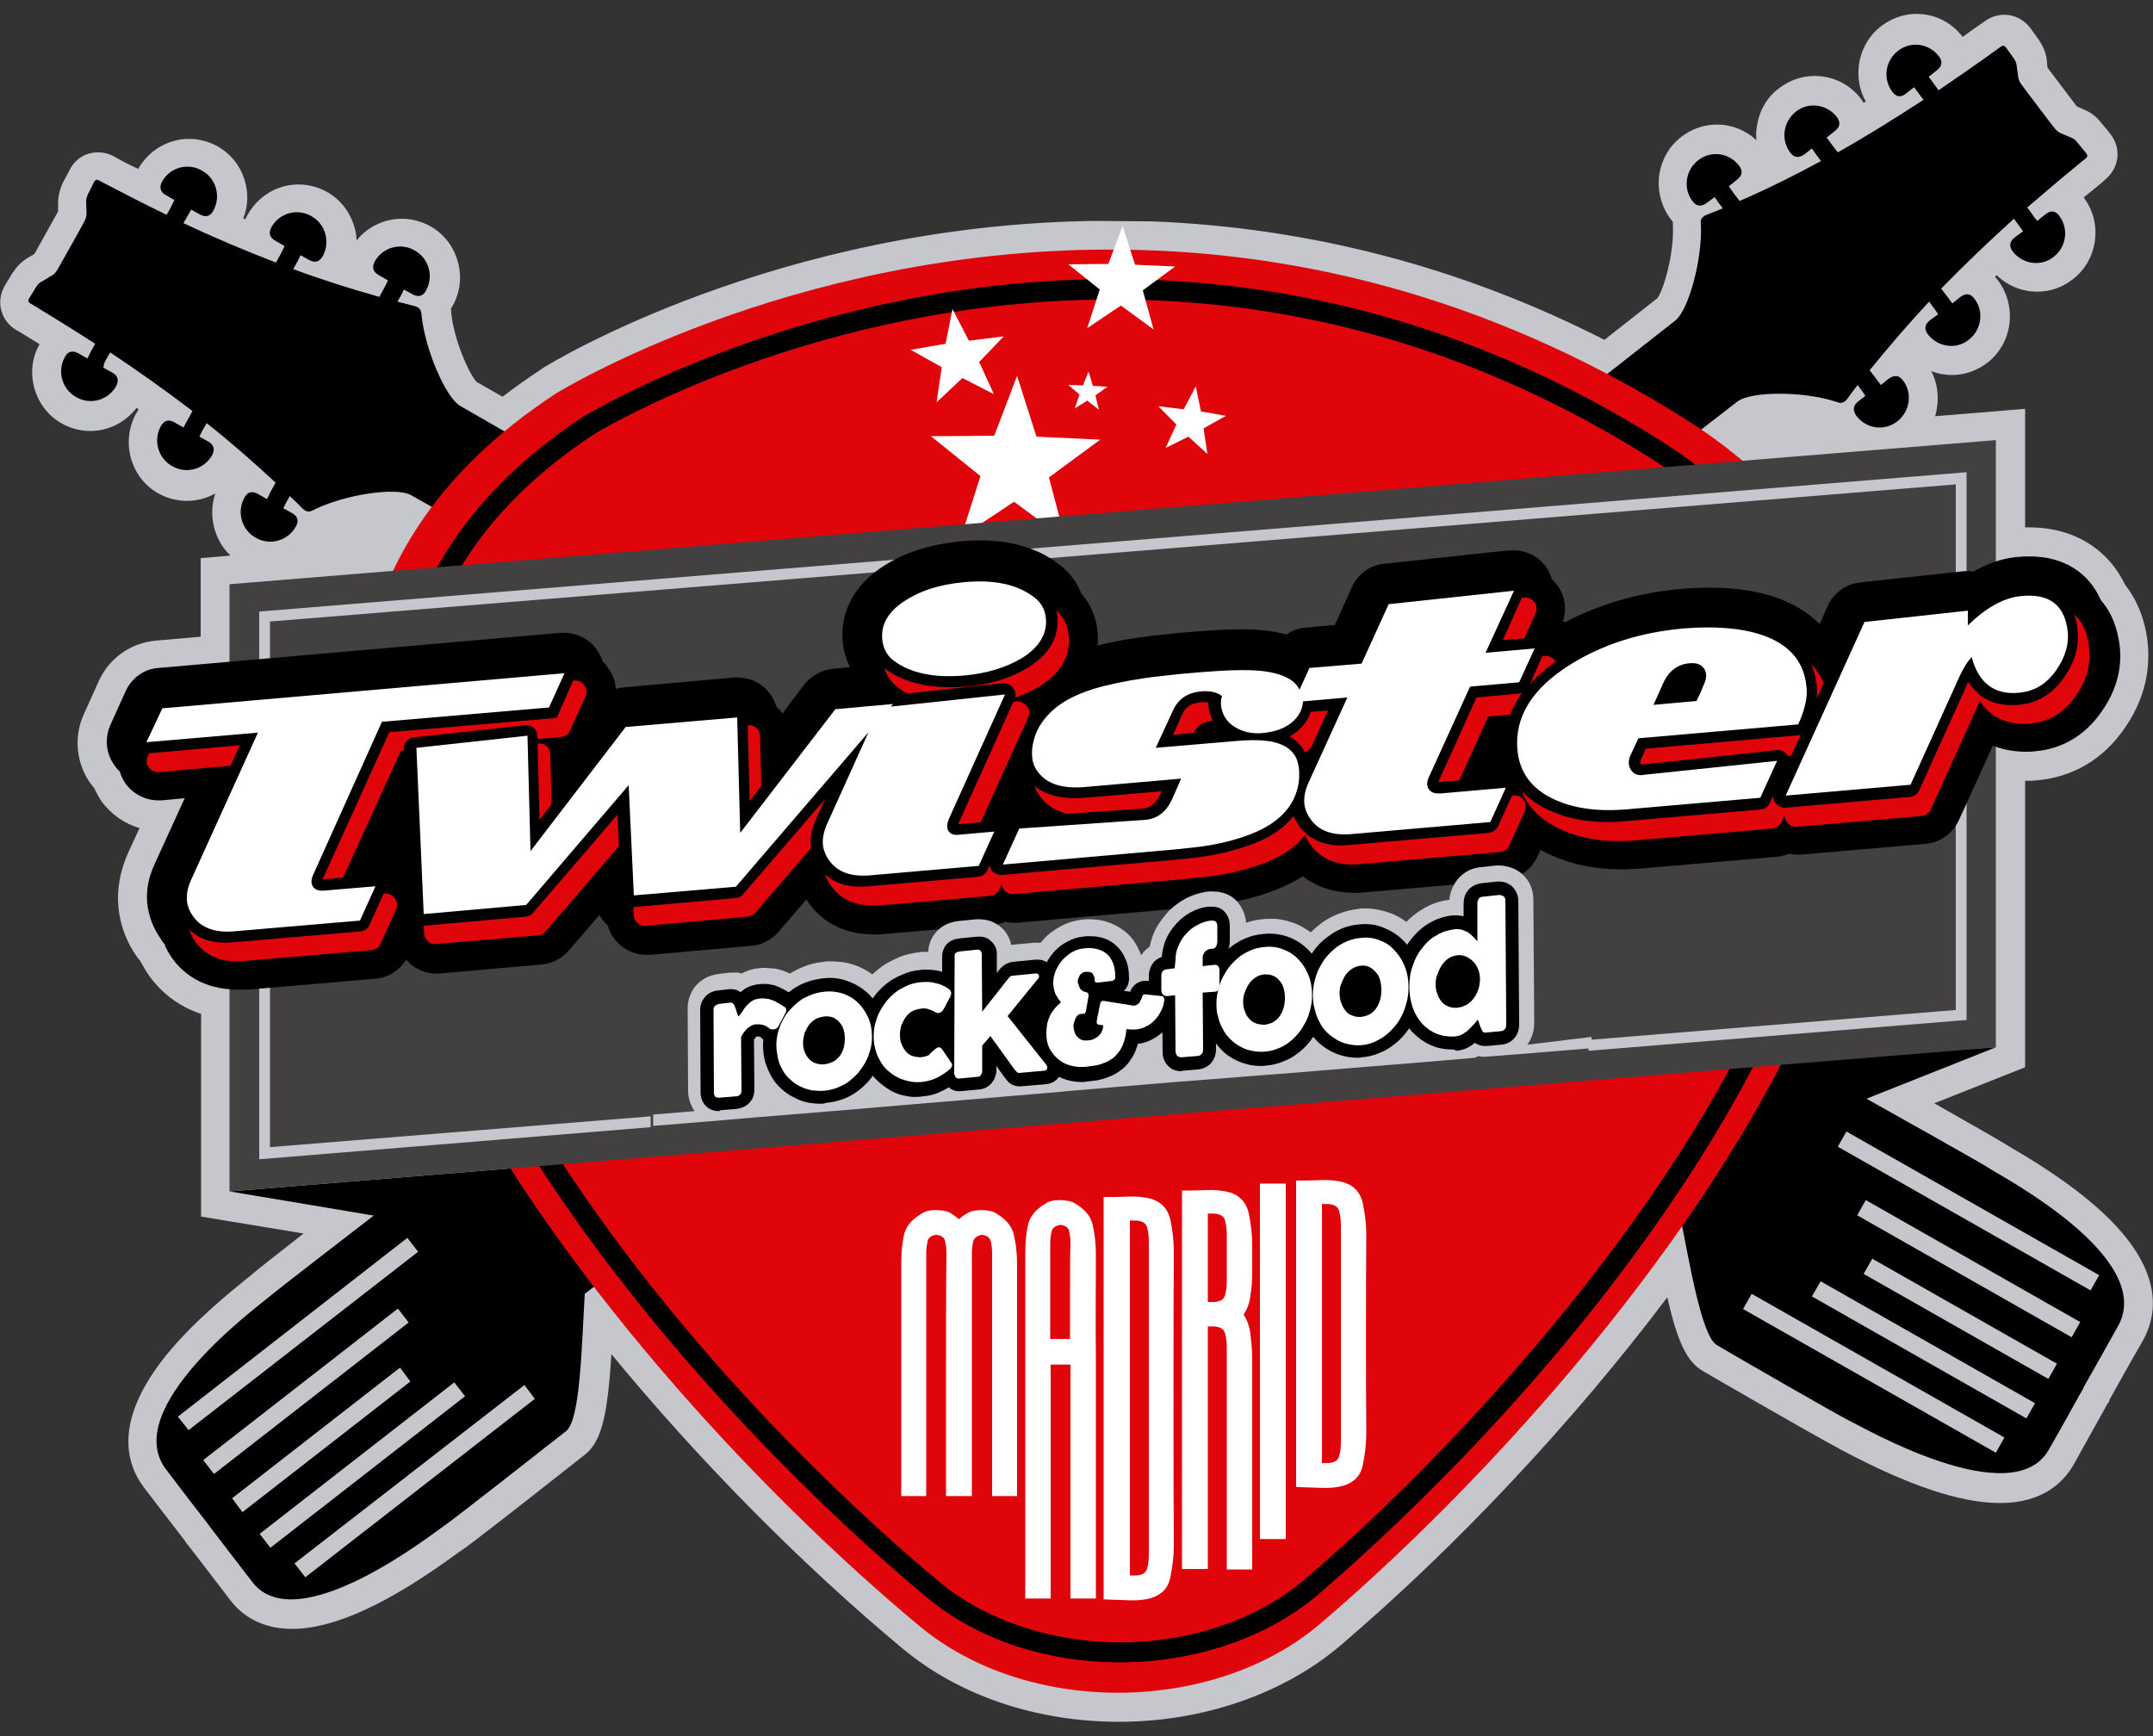
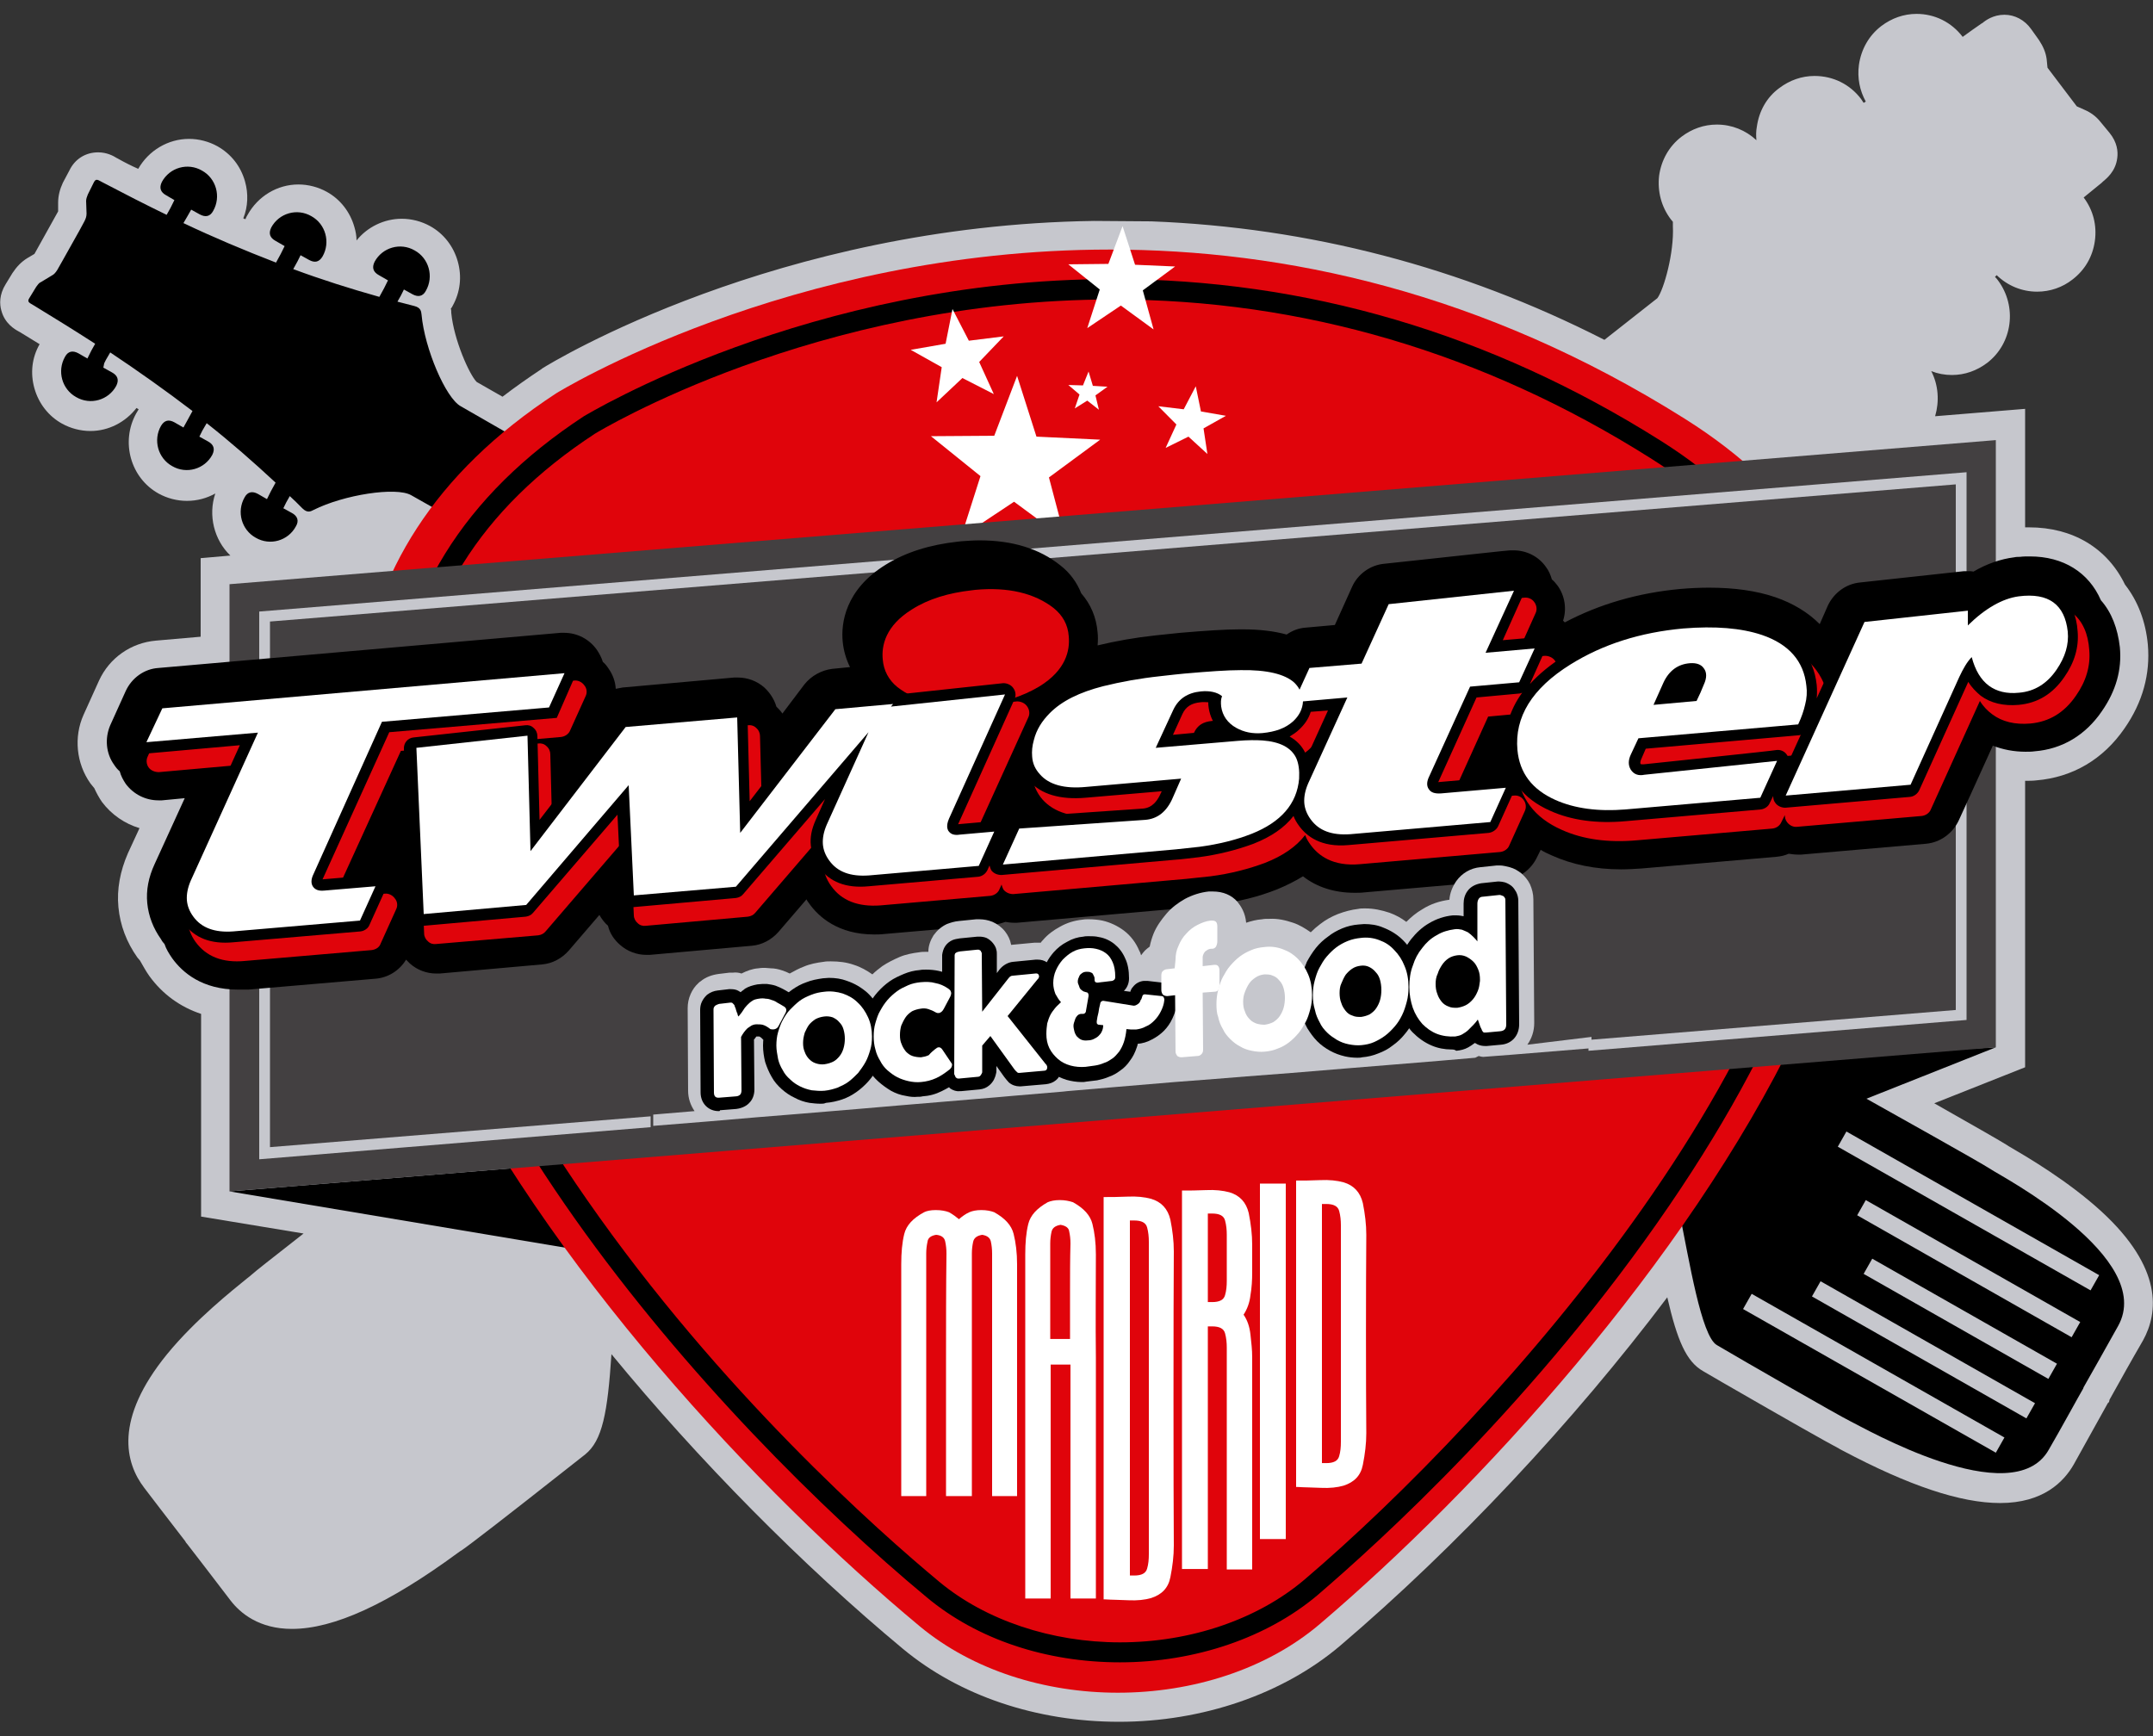
<svg xmlns="http://www.w3.org/2000/svg" version="1.1" id="Capa_1" x="0px" y="0px" width="62px" height="50px" viewBox="0 0 500 400" style="enable-background:new 0 0 500 400;" xml:space="preserve" preserveAspectRatio="none">
  <rect x="0" y="0" width="500" height="400" fill="#333333" stroke="none" />
  <style type="text/css">
	.st0{fill:#C6C7CD;}
	.st1{fill:#E0040B;}
	.st2{fill-rule:evenodd;clip-rule:evenodd;fill:#FFFFFF;}
	.st3{fill:#112156;}
	.st4{fill:#D1781E;}
	.st5{fill:#434041;}
	.st6{fill:none;}
	.st7{fill:#FFFFFF;}
	.st8{fill:none;stroke:#D01E12;stroke-width:2.63;stroke-miterlimit:10;}
</style>
  <g>
    <g>
      <g>
        <g>
          <path class="st0" d="M267.4,51c36.6,1.4,72,10.5,105.2,27.3l12.3-9.6c1.5-2,3.9-10.4,3.6-16.6c0-0.3,0-0.7,0-1      c-0.2-0.2-0.3-0.4-0.5-0.6c-2.2-2.9-3.1-6.4-2.7-10c0.5-3.6,2.3-6.8,5.2-9c2.4-1.8,5.2-2.8,8.2-2.8c3.5,0,6.7,1.3,9.2,3.6      c-0.1-1-0.1-2.1,0.1-3.1c0.5-3.6,2.3-6.8,5.2-8.9c2.4-1.8,5.2-2.8,8.2-2.8c4.3,0,8.2,1.9,10.8,5.3c0.2,0.3,0.4,0.6,0.6,0.9      c0.2-0.1,0.3-0.2,0.5-0.3c-1.4-2.5-2-5.4-1.6-8.4c0.5-3.6,2.3-6.8,5.2-9c2.4-1.8,5.2-2.8,8.2-2.8c4.2,0,8.1,1.9,10.7,5.3      c1.4-1,2.9-2.1,4.4-3.1l0.2-0.1c0.7-0.6,2.5-1.9,5.1-1.9c2.4,0,4.7,1.2,6.2,3.3l1.8,2.5c1,1.5,1.6,2.9,1.8,4.4l0.2,2l6.8,8.9      l1.8,0.8c1.4,0.6,2.7,1.5,3.8,2.9l2,2.4c1.8,2.2,2,4.3,1.8,5.8c-0.4,3.2-2.6,4.8-3.4,5.5l-0.2,0.2c-1.4,1.1-2.8,2.3-4.2,3.4      c2.2,2.9,3.1,6.4,2.6,10c-0.5,3.6-2.3,6.7-5.2,8.9c-2.3,1.8-5.2,2.8-8.2,2.8c-3.6,0-6.9-1.4-9.4-3.8c-0.1,0.1-0.3,0.3-0.4,0.4      c0.3,0.3,0.5,0.5,0.7,0.8c4.5,6,3.4,14.5-2.5,19c-2.4,1.8-5.2,2.8-8.2,2.8c-1.7,0-3.3-0.3-4.8-0.9c1.7,3.3,1.9,7,0.9,10.4      l20.9-1.7v27.3c0.3,0,0.6,0,0.9,0c10.2,0,18.2,4.8,22.3,13.2c3,3.8,4.8,8.5,5.3,13.8c0.6,6.8-1.2,13.3-5.4,19.3      c-5,7.2-12.1,11.3-20.5,12c-0.8,0.1-1.7,0.1-2.6,0.1v66l-21.1,8.3c9.6,5.4,15.6,8.8,17,9.7c0.1,0.1,0.5,0.3,1,0.6      c3.6,2.1,13.1,7.6,20.8,14.6c14.4,13.1,13.2,23.4,9.7,29.7l-2.2,3.8c-2.2,3.8-4.6,8.2-5.6,9.9l-0.1,0.5l-0.3,0.3      c-0.8,1.5-5.2,9.2-7.9,14.1c-2.3,4-7.1,8.9-17.1,8.9h0c-9.2,0-21.2-4-36.6-12.1c-0.4-0.2-0.8-0.4-0.9-0.5c-2-1-11.8-6.5-27-15.2      l-4.5-2.6c-3.9-2.2-6-7.1-8.3-17c-21.8,28.7-48.9,57.4-76,80.3c-13.2,11.1-31.9,17.5-51.3,17.5c-19.2,0-37.1-6-50.2-16.8      c-23.3-19.2-47.5-43.5-67.7-67.9c-0.9,13.5-2.1,19.9-6.1,23.1l-4.1,3.2c-13.8,10.8-22.8,17.7-24.6,18.9      c-0.2,0.1-0.5,0.3-0.9,0.6c-16.2,11.8-28.8,17.5-38.5,17.5c-7.6,0-12-3.6-14.3-6.6c-3.3-4.3-8.8-11.4-9.9-12.8l-0.5-0.6l0-0.1      c-1.1-1.4-3.5-4.5-5.9-7.6l-3.7-4.8c-4.4-5.7-7.1-15.7,5.3-30.8c6.6-8,15.3-14.8,18.5-17.4c0.5-0.4,0.8-0.6,1-0.8      c1-0.9,4.6-3.7,12.2-9.6l-23.8-3.9v-46.7c-4.9-1.6-9-4.6-12-8.7c-0.8-1.1-1.5-2.4-2.2-3.6c-0.2-0.2-0.4-0.5-0.6-0.7      c-2.5-3.5-4-7.4-4.4-11.6c-0.4-4.1,0.4-8.3,2.2-12.4l2.7-5.8c-3.4-1-6.5-3.1-8.7-6c-0.7-1-1.3-2.1-1.8-3.2      c-0.3-0.4-0.6-0.7-0.9-1.1c-3.3-4.6-3.9-10.7-1.6-15.8l3.6-7.9c2.4-5.2,7.4-8.7,13.2-9.2l10.4-0.9v-18.1l6.9-0.6      c-3.8-3.6-5.2-9.3-3.5-14.3c-2,1.1-4.2,1.7-6.6,1.7c-2.3,0-4.6-0.6-6.6-1.7c-6.5-3.6-8.8-11.9-5.2-18.4c0.2-0.3,0.4-0.7,0.6-1      c-0.2-0.1-0.3-0.2-0.5-0.3c-2.6,3.3-6.5,5.3-10.7,5.3c-2.3,0-4.6-0.6-6.6-1.7c-3.1-1.7-5.4-4.6-6.4-8.1c-1-3.5-0.6-7.1,1.2-10.2      c-1.5-0.9-3.1-1.9-4.6-2.8l-0.2-0.1c-0.9-0.5-3.3-1.8-4.1-4.9c-0.4-1.4-0.5-3.6,1-6l1.6-2.6c1-1.5,2.1-2.6,3.4-3.4l1.7-1      l5.5-9.8l0-2c0-1.6,0.4-3.1,1.1-4.6l1.5-2.8c1.3-2.7,3.8-4.2,6.7-4.2c2,0,3.5,0.8,4.3,1.3l0.2,0.1c1.6,0.9,3.2,1.7,4.8,2.4      c2.4-4.2,6.9-6.9,11.8-6.9c2.3,0,4.6,0.6,6.6,1.7c3.2,1.8,5.4,4.6,6.4,8.1c0.8,2.8,0.7,5.8-0.4,8.5c0.2,0.1,0.4,0.2,0.5,0.2      c0.1-0.3,0.3-0.7,0.5-1c2.4-4.3,6.9-7,11.8-7c2.3,0,4.6,0.6,6.6,1.7c3.1,1.7,5.4,4.6,6.4,8.1c0.3,1,0.5,2.1,0.5,3.1      c2.5-3.1,6.4-5,10.5-5c2.3,0,4.6,0.6,6.6,1.7c3.1,1.7,5.4,4.6,6.4,8.1c1,3.5,0.6,7.1-1.2,10.3c-0.1,0.2-0.2,0.4-0.4,0.6      c0.1,0.3,0.1,0.7,0.1,1c0.6,6.2,4.2,14.2,5.9,15.9l6,3.4c2.9-2.2,5.9-4.3,9.1-6.4l0.1-0.1c2.2-1.4,54.5-33,128.2-34L267.4,51z" />
-           <path d="M431.1,95.8c2.3,3,6.5,3.6,9.5,1.3c3-2.3,3.6-6.6,1.3-9.5c-0.9-1.2-2-1.2-3.2-0.4l-1.9,1.5l-0.7-0.9l-0.5-0.7l-1.4-1.8      c4.5-5.5,9.1-10.8,13.8-15.8l1.2,1.6l0.5,0.7l0.4,0.6l-1.9,1.4c-1.2,0.9-1.4,2-0.5,3.2c2.3,3,6.6,3.6,9.5,1.3      c3-2.3,3.6-6.6,1.3-9.5c-0.9-1.2-2-1.3-3.2-0.4l-1.9,1.5l-0.6-0.8l-0.6-0.8l-1.4-1.8c5.5-5.6,11.1-10.9,16.9-16.1l1.2,1.6      l0.5,0.7l0.4,0.6l-1.9,1.4c-1.2,0.9-1.4,2-0.5,3.2c2.3,3,6.6,3.6,9.5,1.3c3-2.3,3.6-6.5,1.3-9.5c-0.9-1.2-2-1.3-3.2-0.3      l-1.9,1.5l-0.7-0.9l-0.5-0.7l-1.1-1.5c4.2-3.6,8.5-7.2,12.8-10.7c0.9-0.7,1.6-1,0.8-1.9l-2-2.4c-0.3-0.4-0.7-0.8-1.2-1l-2.6-1.1      c-0.6-0.3-1-0.6-1.4-1.1l-1.5-1.9l-4.8-6.3l-1.5-2c-0.4-0.5-0.6-1-0.7-1.7l-0.4-2.8c-0.1-0.5-0.3-1-0.6-1.4l-1.8-2.5      c-0.7-0.9-1.1-0.3-2,0.3c-4.6,3.3-9.1,6.4-13.7,9.5l-1.1-1.5l-0.5-0.7l-0.7-0.9l1.9-1.5c1.2-0.9,1.4-2,0.5-3.2      c-2.3-3-6.5-3.6-9.5-1.3c-3,2.3-3.6,6.5-1.3,9.5c0.9,1.2,2,1.3,3.2,0.3l1.8-1.4l1,1.3l1.2,1.6c-6.5,4.2-13.1,8.3-19.9,12.1      l-1.4-1.8l0,0l-0.5-0.7l0,0l-0.7-0.9l1.9-1.5c1.2-0.9,1.4-2,0.5-3.2c-2.3-3-6.6-3.6-9.5-1.3c-3,2.3-3.6,6.6-1.3,9.5      c0.9,1.2,2,1.2,3.2,0.4l1.8-1.4l0.4,0.6l0.5,0.7l1.2,1.6c-6.1,3.3-12.4,6.4-18.9,9.2l-1.4-1.8l-0.5-0.7l-0.2-0.3l-0.4-0.6      l1.9-1.5c1.2-0.9,1.4-2,0.5-3.2c-2.3-3-6.5-3.6-9.5-1.3c-3,2.3-3.6,6.6-1.3,9.5c0.9,1.2,2,1.2,3.2,0.4l1.9-1.4l0.4,0.6l0.5,0.7      l1,1.3c-1.2,0.5-2.5,1-3.8,1.5c-1.5,0.6-1.4,1.6-1.3,2.2c0.4,7.8-2.8,19.8-6,22.2L123,281c-11.4-2.3-28.8-6.6-32.2-4      c-5.3,4.1-26.1,19.9-28.3,21.8c-2.2,1.9-34.9,25.6-23.9,39.8c3.1,4.1,8.8,11.4,9.9,12.8c0.1,0.2,0.2,0.3,0.2,0.3      c1.1,1.4,6.6,8.6,9.9,12.8c10.4,13.5,42.2-11.4,44.6-13c2.4-1.6,23-17.7,28.3-21.8c3.3-2.6,3.6-20.1,4.3-31.6L403.5,92.5      c3.2-2.4,15.5-2.4,23,0.1c0.6,0.2,1.5,0.6,2.5-0.7c0.8-1.1,1.6-2.2,2.4-3.2l0.9,1.2l0.5,0.7l0.4,0.6l-1.8,1.4      C430.4,93.5,430.2,94.5,431.1,95.8z M41.3,326.4l53.3-41.2l2.5,3.2l-53.3,41.1L41.3,326.4z M124.2,322.3l-53.3,41.1l-2.5-3.2      l53.4-41.1L124.2,322.3z M47.2,336.4l45.2-34.9l2.5,3.2l-45.2,34.9L47.2,336.4z M53.9,345.2l39-30.1l2.4,3.2l-39,30.1      L53.9,345.2z M60.3,353.4l45.2-34.9l2.5,3.2l-45.2,34.9L60.3,353.4z" />
          <path d="M68.7,121.3c-1.8,3.3-6,4.5-9.3,2.6c-3.3-1.8-4.5-6-2.6-9.3c0.7-1.3,1.8-1.5,3.1-0.8l2.1,1.2l0.5-1l0.4-0.8l1.1-2      c-5.2-4.8-10.5-9.4-16-13.7l-1,1.7l-0.4,0.8l-0.3,0.6l2,1.1c1.3,0.7,1.7,1.7,1,3.1c-1.8,3.3-6,4.5-9.3,2.6      c-3.3-1.8-4.5-6-2.6-9.3c0.8-1.3,1.8-1.5,3.1-0.8l2.1,1.2l0.5-0.9l0.5-0.9l1.1-2c-6.2-4.7-12.6-9.2-19.1-13.5l-1,1.7l-0.4,0.8      L24,84.7l2,1.1c1.3,0.7,1.7,1.7,1,3.1c-1.8,3.3-6,4.5-9.3,2.6c-3.3-1.8-4.5-6-2.6-9.3c0.7-1.3,1.8-1.5,3.1-0.8l2.1,1.2l0.5-1      l0.4-0.8l0.9-1.6c-4.7-3-9.4-5.9-14.2-8.8c-1-0.6-1.7-0.8-1.1-1.7l1.6-2.6c0.3-0.4,0.6-0.9,1.1-1.1l2.5-1.5      c0.6-0.3,0.9-0.7,1.3-1.3l1.2-2.1l3.9-6.9l1.2-2.2c0.3-0.6,0.5-1.1,0.5-1.8L20,46.3c0-0.5,0.2-1,0.4-1.5l1.4-2.8      c0.5-1,1-0.5,2,0c5,2.6,9.9,5.1,14.9,7.5l0.9-1.6l0.4-0.8l0.5-1L38.6,45c-1.3-0.7-1.7-1.7-1-3.1c1.8-3.3,6-4.5,9.3-2.6      c3.3,1.8,4.5,6,2.6,9.3c-0.7,1.3-1.8,1.5-3.1,0.8l-2-1.1l-0.8,1.4l-1,1.7c7,3.3,14.2,6.3,21.5,9.1l1.1-2l0,0l0.4-0.8l0,0l0.5-1      l-2.1-1.2c-1.3-0.7-1.7-1.7-1-3.1c1.8-3.3,6-4.5,9.3-2.6c3.3,1.8,4.5,6,2.6,9.3c-0.8,1.3-1.8,1.5-3.1,0.8l-2-1.1l-0.3,0.6      l-0.4,0.8l-1,1.8c6.5,2.4,13.2,4.5,20,6.4l1.1-2l0.4-0.8l0.2-0.4l0.3-0.6l-2.1-1.2c-1.3-0.7-1.7-1.7-1-3.1      c1.8-3.3,6-4.5,9.3-2.6c3.3,1.8,4.5,6,2.6,9.3c-0.7,1.3-1.8,1.5-3.1,0.8l-2-1.1l-0.3,0.6l-0.4,0.8l-0.8,1.4      c1.3,0.3,2.6,0.7,3.9,1c1.6,0.4,1.6,1.3,1.7,2c0.7,7.8,5.6,19.2,9.1,21.1l293.1,167c10.9-3.9,27.5-10.7,31.3-8.6      c5.9,3.3,28.7,15.9,31.1,17.5c2.4,1.6,38.2,20.3,29.4,36c-2.5,4.5-7.1,12.5-8,14.1c-0.1,0.2-0.1,0.3-0.1,0.3      c-0.9,1.5-5.3,9.5-8,14.1c-8.4,14.8-43.4-5.3-46-6.5c-2.7-1.3-25.3-14.2-31.1-17.6c-3.6-2.1-6.4-19.4-8.7-30.7L95.5,114.1      c-3.5-2-15.7-0.1-22.7,3.4c-0.6,0.3-1.4,0.8-2.6-0.4c-1-1-1.9-1.9-2.9-2.8l-0.8,1.4l-0.4,0.8l-0.3,0.6l2,1.1      C69.1,118.9,69.5,120,68.7,121.3z M487.5,293.8l-58.7-33.1l-2,3.5l58.7,33.1L487.5,293.8z M404.8,301.6l58.7,33.1l2-3.5      l-58.7-33.1L404.8,301.6z M483.1,304.6l-49.8-28.1l-2,3.5l49.8,28.1L483.1,304.6z M477.7,314.2L434.8,290l-2,3.5l42.9,24.2      L477.7,314.2z M472.6,323.3l-49.8-28.1l-2,3.5l49.8,28.1L472.6,323.3z" />
          <polygon points="118.6,269.2 53.3,274.5 139.3,288.8     " />
          <polygon points="414.2,244 463.5,241.3 392.7,269.2     " />
          <path class="st1" d="M391.3,96.5c-47.1-29.4-93.3-39-133.5-39c-74.7,0-128.6,33.1-128.6,33.1c-114.7,74.3,10.3,223,84.4,284.1      c12.4,10.2,29.2,15.3,46,15.3c17.2,0,34.5-5.3,47-15.9C379.3,312.7,500.9,164.9,391.3,96.5z" />
          <path d="M260.1,383c-17.2,0-33.2-5.3-44.9-15C167.1,328.4,86.7,241.6,90.9,167.5c1.7-29.3,16.7-53.4,44.7-71.6      c0.6-0.3,52.3-31.6,122.7-31.6c45,0,87.8,12.5,127.3,37.2c26.1,16.3,40.3,38.4,42.3,65.8c2.2,30.9-11.7,69-40.2,110.4      c-30.9,44.9-67.5,77.7-81.7,89.8C294.3,377.3,277.6,383,260.1,383z M258.4,69c-69.1,0-119.7,30.6-120.2,30.9      c-26.7,17.3-41,40.1-42.6,67.9c-1.8,30.7,12.3,68.2,40.7,108.6c31,44.2,67.6,76.3,81.9,88.1c10.7,8.8,26,13.9,41.9,13.9      c16.4,0,32-5.3,42.9-14.5c43.8-37,125.4-125.7,120.3-196.3c-1.8-25.8-15.3-46.7-40.1-62.1C344.5,81.3,302.5,69,258.4,69z" />
          <g>
            <polygon class="st2" points="221.2,71.2 219.6,79.2 211.5,80.6 218.7,84.6 217.5,92.7 223.5,87.1 230.8,90.8 227.4,83.4        233.1,77.5 225,78.5 221.2,71.2      " />
            <polygon class="st2" points="277.7,89 278.9,94.8 284.7,95.8 279.5,98.7 280.4,104.6 276,100.6 270.7,103.2 273.2,97.8        269,93.6 274.9,94.3 277.7,89      " />
            <polygon class="st2" points="252.8,85.6 251.5,88.8 248.1,88.7 250.7,90.9 249.6,94.1 252.5,92.3 255.2,94.4 254.4,91.1        257.2,89.1 253.8,88.9 252.8,85.6      " />
            <polygon class="st2" points="236.2,86.6 230.9,100.4 216.2,100.5 227.7,109.7 223.2,123.7 235.5,115.6 247.4,124.3 243.6,110        255.5,101.3 240.7,100.6 236.2,86.6      " />
            <polygon class="st2" points="260.7,52.1 257.4,60.8 248.1,60.9 255.4,66.7 252.5,75.6 260.3,70.4 267.9,75.9 265.4,66.9        272.9,61.4 263.6,61 260.7,52.1      " />
          </g>
          <path class="st3" d="M265.2,246.3c-0.5,0.6-1,1.2-1.6,1.8l5-0.4c-1-1.1-1.7-2.5-1.9-4C266.3,244.6,265.8,245.5,265.2,246.3z" />
          <path class="st3" d="M304.2,244.8l2.2-0.2c-0.4-0.2-0.8-0.5-1.1-0.8C304.9,244.2,304.6,244.5,304.2,244.8z" />
          <path class="st3" d="M326.5,243l2.2-0.2c-0.4-0.2-0.7-0.5-1.1-0.8C327.2,242.4,326.8,242.7,326.5,243z" />
          <path class="st3" d="M178.6,252.8c-0.2,0.8-0.5,1.6-0.8,2.2l3-0.2c-0.6-0.4-1.2-0.9-1.7-1.4C179,253.2,178.8,253,178.6,252.8z" />
          <path class="st3" d="M202.8,253l0.7-0.1c-0.1-0.1-0.2-0.2-0.3-0.2C203,252.8,202.9,252.9,202.8,253z" />
          <path class="st4" d="M342.5,244c-0.2,0.1-0.4,0.2-0.6,0.3l1.8-0.2c-0.4,0-0.7-0.1-1.1-0.2C342.7,244,342.6,244,342.5,244z" />
          <path class="st5" d="M53.3,134.6v139.9l410.2-33.2V101.4L53.3,134.6z" />
          <g>
            <path class="st6" d="M159.2,251.7l-0.1-19c0-1.1,0.2-2.3,0.7-3.3c0.5-1,1.1-1.8,1.8-2.5l0.2-0.2l0.3-0.2       c1.2-0.9,2.7-1.5,4.2-1.7l2.5-0.3c0.2,0,0.5,0,0.7,0h0.1c0.7,0,1.3,0.1,2,0.2c1.2-0.7,2.5-1.1,3.9-1.2c0.5,0,1-0.1,1.4-0.1       l0.2,0c0.5,0,0.9,0,1.3,0.1c1,0.1,1.9,0.3,2.7,0.5c0.6,0.2,1.1,0.4,1.7,0.7c1-0.6,2.1-1.2,3.3-1.6c1.5-0.6,3-0.9,4.6-1.1       c0.5,0,1-0.1,1.5-0.1l0.2,0c1.8,0,3.6,0.3,5.3,0.8c1.6,0.5,3,1.3,4.3,2.2c0.7-0.7,1.5-1.3,2.3-1.9c1.2-0.9,2.6-1.6,4-2.1       c1.5-0.6,3-0.9,4.6-1.1c0.5-0.1,1.1-0.1,1.6-0.1l0.2,0c0.1,0,0.2,0,0.3,0c0,0,0-0.1,0-0.1c0.1-1.3,0.5-2.6,1.2-3.7       c0.8-1.1,1.8-2,3.1-2.6c0.9-0.4,1.8-0.6,2.8-0.7l4-0.4c0.3,0,0.5,0,0.7,0c1.1,0,2.2,0.2,3.1,0.6c1.1,0.5,2.1,1.3,2.9,2.2       c0.7,0.9,1.2,1.9,1.4,3c0,0,0,0,0,0.1c0.1,0,5.4-0.5,5.4-0.5c0.3,0,0.5,0,0.7,0c0.3,0,0.5,0,0.8,0c0.2-0.2,0.4-0.4,0.5-0.6       c1.2-1.3,2.5-2.3,4-3.1c1.6-0.9,3.3-1.4,5.1-1.6c0.5,0,0.9-0.1,1.4-0.1l0.2,0c1,0,2.1,0.1,3.1,0.3c1.9,0.4,3.6,1.1,5,2.3       c1.5,1.2,2.7,2.8,3.6,4.7c0.1,0.3,0.2,0.7,0.4,1c0.3-0.4,0.6-0.8,0.9-1.1c0.3-0.3,0.7-0.7,1.1-0.9c0.2-1,0.5-2,0.9-3       c0.7-1.7,1.7-3.3,3-4.6c1.2-1.4,2.7-2.5,4.3-3.4c1.7-0.9,3.6-1.5,5.5-1.7l0.3,0c0.2,0,0.5,0,0.7,0c2.2,0,4.2,0.8,5.7,2.4       c0.8,0.9,1.8,2.5,2,4.8c1.2-0.4,2.4-0.7,3.7-0.8c0.5,0,1-0.1,1.5-0.1l0.2,0c1.9,0,3.8,0.3,5.5,0.9c1.5,0.5,2.9,1.3,4.1,2.2       c0.7-0.7,1.4-1.3,2.2-1.9c1.3-0.9,2.6-1.7,4.1-2.3c1.5-0.6,3.1-1,4.8-1.2c0.5,0,1-0.1,1.4-0.1l0.2,0c1.9,0,3.8,0.3,5.6,1       c1.4,0.5,2.7,1.2,3.9,2.1c1.1-1.1,2.3-2.1,3.7-2.9c1.9-1.1,4.1-1.9,6.3-2.2c0.1-1.6,0.6-3.1,1.6-4.3c1.3-1.8,3.3-2.9,5.6-3.2       l3.8-0.4c0.2,0,0.4,0,0.6,0h0.1c0.8,0,1.6,0.1,2.3,0.4c1,0.3,1.9,0.8,2.7,1.4c0.8,0.7,1.5,1.5,2,2.5c0.5,1.1,0.8,2.3,0.8,3.5       l0.2,28.5c0,1.9-0.6,3.6-1.6,5l14.3-1.2v-3.3v3.3l85.2-6.9V111.6L62.7,143.2v121.1l88.4-7.1v-4.3v4.3l9.6-0.8       C159.8,255.1,159.2,253.5,159.2,251.7z" />
            <polygon class="st0" points="456.7,108.8 60.2,140.9 60.2,267.1 151.1,259.7 151.1,257.2 62.7,264.3 62.7,143.2 454.2,111.6        454.2,232.7 368.9,239.6 368.9,242.1 456.7,235      " />
          </g>
          <g>
            <g>
              <path d="M55.2,228c-8.2,0-12.8-3.9-15.2-7.2c-0.7-1-1.4-2.1-1.8-3.3c-0.3-0.3-0.6-0.7-0.8-1.1c-1.8-2.5-2.9-5.3-3.2-8.3        c-0.3-3,0.3-6,1.7-9l7-15.2l-5.3,0.5c-0.2,0-0.6,0-0.8,0c-3,0-5.8-1.4-7.6-3.8c-0.6-0.9-1.1-1.8-1.4-2.9        c-0.5-0.4-0.9-0.9-1.3-1.5c-1.9-2.6-2.2-6.1-0.9-9.1l3.6-7.9c1.4-3,4.3-5.1,7.6-5.3l93.4-8.1c0.2,0,0.6,0,0.8,0        c3,0,5.8,1.4,7.6,3.9c0.6,0.9,1.1,1.8,1.4,2.8c0.5,0.4,0.9,0.9,1.3,1.5c1,1.4,1.6,3,1.7,4.7c0.5-0.1,1-0.2,1.6-0.3l25.9-2.3        c0.2,0,0.6,0,0.8,0c2.3,0,4.5,0.8,6.2,2.3c1.3,1.2,2.3,2.7,2.8,4.4c0.5,0.5,1,1,1.4,1.6l5.1-6.7c1.6-2,4-3.3,6.5-3.6l4.1-0.4        c-0.9-1.8-1.5-3.8-1.7-5.9c-0.4-4.1,0.5-11.9,10-17.7c4.7-2.9,10.3-4.6,16.7-5.3l0.9-0.1c1.5-0.1,2.8-0.2,4.2-0.2        c7.6,0,13.9,1.9,18.8,5.8c2.2,1.7,3.8,3.9,4.8,6.4c2.2,2.5,3.5,5.5,3.8,9c0.1,0.9,0.1,1.9,0,3c4.2-1,8.7-1.8,13.4-2.3        c2.8-0.3,4.7-0.5,5.8-0.6c5.9-0.5,10.5-0.8,13.9-0.8l0.5,0c4,0,7.4,0.4,10.3,1.2c1.3-0.9,2.8-1.5,4.5-1.6l6.7-0.6l4-8.8        c1.3-2.9,4.2-5,7.4-5.3c22.6-2.4,27.8-3,29.3-3.1v0c0.2,0,0.6,0,0.8,0c3,0,5.8,1.4,7.5,3.8c0.7,0.9,1.1,1.9,1.4,2.9        c0.5,0.4,0.9,0.9,1.3,1.4c1.7,2.3,2.2,5.4,1.3,8.1c0.1,0.1,0.2,0.2,0.4,0.4c8-4.2,17-6.8,26.8-7.7c2.3-0.2,4.6-0.3,6.7-0.3        c5.8,0,11,0.7,15.4,2.2c4.1,1.4,7.6,3.5,10.3,6.2l1.9-4.3c1.4-2.9,4.2-5,7.5-5.3l24.1-2.6c0.3,0,0.7,0,1,0        c0.4,0,0.8,0,1.2,0.1c3.1-1.8,6.3-2.9,9.5-3.3c0.4-0.1,0.9-0.1,1.3-0.1c0.7-0.1,1.5-0.1,2.3-0.1c7.8,0,13.7,3.7,16.5,10.1        c2.5,2.8,3.9,6.5,4.4,10.8c0.5,5.2-0.9,10.1-4.2,14.8c-3.8,5.5-9.2,8.7-15.6,9.2c-0.7,0.1-1.4,0.1-2.1,0.1        c-2.7,0-5.3-0.5-7.6-1.4c-3.3,7.3-7.9,17.2-7.9,17.2c-1.4,3-4.3,5.1-7.6,5.4l-29,2.5c-0.2,0-0.6,0-0.8,0        c-0.7,0-1.4-0.1-2.1-0.2c-0.9,0.4-1.8,0.6-2.8,0.7l-31.4,2.7c-1.6,0.1-3.1,0.2-4.7,0.2c-6,0-11.4-1.1-16.1-3.2        c-0.9-0.4-1.8-0.8-2.6-1.3l-0.8,1.6c-1.4,3-4.3,5.1-7.6,5.4l-32.5,2.8c-0.8,0.1-1.6,0.1-2.3,0.1c-4.7,0-8.8-1.3-12-3.8        c-1.8,1.1-3.8,2.1-6,3c-4.3,1.7-9.1,2.9-14.3,3.5c-2.1,0.3-4.1,0.5-6,0.7l-40.1,3.5c-0.2,0-0.6,0-0.8,0        c-0.7,0-1.3-0.1-1.9-0.2c-0.9,0.3-1.8,0.6-2.7,0.6l-25.5,2.2c-0.8,0.1-1.6,0.1-2.3,0.1c-8.3,0-12.9-4-15.2-7.3        c-0.2-0.3-0.4-0.5-0.5-0.8l-6.5,7.5c-1.6,1.8-3.8,3-6.2,3.2l-23.7,2.1c-0.2,0-0.6,0-0.8,0c-2.2,0-4.4-0.8-6.1-2.3        c-1.4-1.2-2.4-2.7-2.8-4.4c-0.8-0.7-1.5-1.6-2-2.5l-7.1,8.2c-1.6,1.8-3.8,3-6.2,3.2l-23.8,2.1c-0.2,0-0.6,0-0.8,0        c-2.2,0-4.4-0.8-6.1-2.3c-0.3-0.3-0.6-0.6-0.9-0.9c-1.5,2.5-4.2,4.2-7.2,4.4l-29.4,2.5C56.7,228,56,228,55.2,228L55.2,228z" />
              <path class="st0" d="M354.7,240.7c1-1.4,1.6-3.1,1.6-5l-0.2-28.5c0-1.2-0.3-2.4-0.8-3.5c-0.5-1-1.2-1.8-2-2.5        c-0.8-0.6-1.6-1.1-2.7-1.4c-0.8-0.2-1.6-0.4-2.3-0.4h-0.1c-0.2,0-0.5,0-0.6,0l-3.8,0.4c-2.3,0.2-4.3,1.4-5.6,3.2        c-0.9,1.3-1.5,2.8-1.6,4.3c-2.3,0.3-4.4,1-6.3,2.2c-1.4,0.8-2.6,1.8-3.7,2.9c-1.2-0.9-2.5-1.6-3.9-2.1c-1.8-0.6-3.7-1-5.6-1        l-0.2,0c-0.5,0-1,0-1.4,0.1c-1.7,0.2-3.2,0.6-4.8,1.2c-1.5,0.6-2.8,1.3-4.1,2.3c-0.8,0.6-1.5,1.2-2.2,1.9        c-1.3-0.9-2.6-1.7-4.1-2.2c-1.8-0.6-3.6-1-5.5-0.9l-0.2,0c-0.5,0-1,0-1.5,0.1c-1.3,0.1-2.5,0.4-3.7,0.8        c-0.2-2.3-1.2-3.8-2-4.8c-1.4-1.6-3.4-2.4-5.7-2.4c-0.2,0-0.5,0-0.7,0l-0.3,0c-1.9,0.2-3.8,0.8-5.5,1.7        c-1.6,0.9-3.1,2-4.3,3.4c-1.2,1.4-2.3,2.9-3,4.6c-0.4,1-0.7,2-0.9,3c-0.4,0.3-0.8,0.6-1.1,0.9c-0.3,0.3-0.6,0.7-0.9,1.1        c-0.1-0.3-0.2-0.7-0.4-1c-0.8-1.9-2-3.5-3.6-4.7c-1.5-1.1-3.2-1.9-5-2.3c-1-0.2-2.1-0.3-3.1-0.3l-0.2,0c-0.5,0-0.9,0-1.4,0.1        c-1.8,0.2-3.5,0.7-5.1,1.6c-1.5,0.8-2.9,1.8-4,3.1c-0.2,0.2-0.4,0.4-0.5,0.6c-0.3,0-0.5,0-0.8,0c-0.2,0-0.4,0-0.7,0        c0,0-5.3,0.5-5.4,0.5c0,0,0,0,0-0.1c-0.2-1.1-0.7-2.1-1.4-3c-0.8-1-1.8-1.7-2.9-2.2c-1-0.4-2-0.6-3.1-0.6c-0.2,0-0.5,0-0.7,0        l-4,0.4c-1.1,0.1-2,0.4-2.8,0.7c-1.3,0.6-2.3,1.5-3.1,2.6c-0.7,1.1-1.2,2.4-1.2,3.7c0,0,0,0.1,0,0.1c-0.1,0-0.2,0-0.3,0        l-0.2,0c-0.5,0-1.1,0-1.6,0.1c-1.6,0.2-3.2,0.5-4.6,1.1c-1.4,0.6-2.8,1.3-4,2.1c-0.8,0.6-1.6,1.2-2.3,1.9        c-1.3-0.9-2.7-1.7-4.3-2.2c-1.7-0.6-3.5-0.8-5.3-0.8l-0.2,0c-0.5,0-1,0-1.5,0.1c-1.6,0.2-3.2,0.5-4.6,1.1        c-1.1,0.4-2.2,1-3.3,1.6c-0.6-0.3-1.1-0.5-1.7-0.7c-0.9-0.3-1.8-0.5-2.7-0.5c-0.4,0-0.8-0.1-1.3-0.1l-0.2,0        c-0.5,0-0.9,0-1.4,0.1c-1.4,0.1-2.7,0.6-3.9,1.2c-0.6-0.2-1.3-0.3-2-0.2h-0.1c-0.2,0-0.4,0-0.7,0l-2.5,0.3        c-1.5,0.2-3,0.7-4.2,1.7l-0.3,0.2l-0.2,0.2c-0.8,0.7-1.4,1.6-1.8,2.5c-0.5,1.1-0.7,2.2-0.7,3.3l0.1,19c0,1.8,0.6,3.4,1.5,4.7        l-9.6,0.8v2.6l12.5-1l11.8-1l10-0.8l13.3-1.1l9.4-0.8l22.9-1.9l3.4-0.3l11.9-1l0.9-0.1l11.8-1l13.2-1.1l9.2-0.7l7.5-0.6        l10.5-0.8l12.2-1l9.9-0.8l12.3-1l8.2-0.7c0.2-0.1,0.4-0.2,0.6-0.3c0.1,0,0.1-0.1,0.2-0.1c0.4,0.1,0.7,0.2,1.1,0.2l6.6-0.5        l18.5-1.5v-2.6L354.7,240.7z" />
              <g>
                <path class="st1" d="M93.1,173l37.2-3.2c0.9-0.1,1.8-0.7,2.1-1.5l3.6-7.9c0.4-0.8,0.3-1.8-0.3-2.5c-0.5-0.7-1.4-1.2-2.3-1.1         L40,164.9c-0.9,0.1-1.8,0.7-2.1,1.5l-3.6,7.9c-0.4,0.8-0.3,1.8,0.2,2.5c0.5,0.7,1.4,1.1,2.4,1.1l21.5-1.9l-13.8,30.2         c-0.9,2-1.3,3.9-1.1,5.8c0.2,1.8,0.8,3.5,1.9,5c2.5,3.4,6.3,4.9,11.5,4.4l29.4-2.5c0.9-0.1,1.8-0.6,2.1-1.5l3.6-7.9         c0.4-0.8,0.3-1.8-0.3-2.5c-0.5-0.7-1.4-1.2-2.3-1.1l-11.9,1c0-0.1,0.1-0.1,0.1-0.2L93.1,173z" />
                <path class="st1" d="M226.8,162.5l0.5,0c5.4-0.5,10.1-2,14-4.3c6.3-3.8,7.2-8.4,6.9-11.6c-0.2-2.7-1.4-4.8-3.5-6.5         c-4.4-3.4-10.5-4.9-18.2-4.2l-0.8,0.1c-5.4,0.6-10.1,2-13.9,4.4c-6.2,3.8-7.1,8.4-6.8,11.5c0.2,2.6,1.4,4.8,3.4,6.4         C212.8,161.7,219,163.1,226.8,162.5z" />
                <path class="st1" d="M472.1,139.1c-0.3,0-0.6,0.1-1,0.1c-3.1,0.4-6.3,1.8-9.6,4.2c-0.1-0.1-0.2-0.2-0.2-0.3         c-0.5-0.5-1.2-0.7-1.9-0.6c0,0-24.1,2.6-24.1,2.6c-0.9,0.1-1.7,0.7-2.1,1.5l-8.5,18.5c0.1-1,0.1-2.1,0-3.1         c-0.7-6.6-4.9-11.4-12-13.8c-5.1-1.7-11.6-2.3-19.3-1.6c-10.2,0.9-19.4,3.8-27.3,8.7c-3.2,2-5.9,4.2-8,6.5l3.2-7.1         c0.4-0.8,0.3-1.8-0.2-2.5c-0.5-0.7-1.4-1.1-2.3-1.1l-6.9,0.6l4.7-10.4c0.4-0.8,0.3-1.8-0.3-2.6c-0.5-0.7-1.4-1.1-2.3-1         c0,0-29.1,3.1-29.1,3.1c-0.9,0.1-1.7,0.7-2.1,1.5l-5.6,12.3l-10.5,0.9c-0.9,0.1-1.8,0.7-2.1,1.5l-0.7,1.6         c-2.8-1.8-7.1-2.6-13-2.6c-3.1,0-7.6,0.3-13.4,0.8c-1.1,0.1-3,0.3-5.7,0.6c-4.8,0.5-9.4,1.3-13.6,2.4         c-5.9,1.5-10.5,3.8-13.6,6.8c-2.2,2.1-3.7,4.6-4.4,7.3c-0.5,1.6-0.6,3.2-0.5,4.7c0.2,2.1,1,4,2.4,5.6c2.7,3,7,4.3,13,3.8         l17.7-1.5l-0.2,0.4c-1.3,3-3,3.5-4.2,3.6c0,0-29.3,2-29.3,2c-0.9,0.1-1.7,0.6-2.1,1.5l-0.7,1.6c-0.1-0.4-0.2-0.8-0.4-1.1         c-0.5-0.7-1.4-1.1-2.3-1.1l-8,0.7c0-0.1,0.1-0.1,0.1-0.2l13.1-28.6c0.4-0.8,0.3-1.8-0.3-2.6c-0.5-0.7-1.4-1.1-2.3-1.1         c0,0-24.4,2.6-24.4,2.6c-0.5-0.3-1-0.4-1.6-0.4l-13.4,1.2c-0.7,0.1-1.4,0.4-1.8,1L177,188.9l-0.5-19.3c0-0.7-0.3-1.4-0.9-1.9         c-0.5-0.5-1.2-0.7-2-0.6l-25.9,2.2c-0.7,0.1-1.4,0.4-1.8,1l-17.6,22.8l-0.5-19.3c0-0.7-0.3-1.4-0.9-1.9         c-0.5-0.5-1.2-0.7-1.9-0.6c0,0-25.9,2.8-25.9,2.8c-1.4,0.1-2.4,1.3-2.3,2.7l1.7,38.3c0,0.7,0.4,1.4,0.9,1.8         c0.5,0.5,1.2,0.7,1.9,0.6l23.7-2c0.7-0.1,1.3-0.4,1.7-0.9l19.6-22.6l0.9,18.9c0,0.7,0.4,1.4,0.9,1.8c0.5,0.5,1.2,0.7,1.9,0.6         l23.7-2.1c0.7-0.1,1.3-0.4,1.7-0.9l19-21.9l-2.2,4.9c-0.9,2-1.3,3.9-1.1,5.8c0.2,1.8,0.8,3.5,1.9,5c2.4,3.4,6.3,4.9,11.5,4.5         l25.5-2.2c0.9-0.1,1.8-0.7,2.1-1.5l0.5-1.1c0.1,0.4,0.2,0.7,0.4,1.1c0.5,0.7,1.4,1.1,2.3,1.1l40.1-3.5         c1.8-0.2,3.7-0.4,5.7-0.6c4.7-0.6,8.9-1.7,12.7-3.1c4.1-1.6,7.2-3.7,9.3-6.4c0.3,0.8,0.7,1.5,1.3,2.3c1.7,2.3,5,5,11.5,4.4         l32.5-2.8c0.9-0.1,1.8-0.7,2.1-1.5l3.6-7.9c0.4-0.8,0.3-1.8-0.2-2.5c-0.5-0.8-1.4-1.2-2.3-1.1l-14.9,1.3         c0-0.1,0.1-0.1,0.1-0.2l8.8-19.3l9.8-0.9c0.3,0,0.6-0.1,0.8-0.2c-3,4.1-4.3,8.7-3.9,13.6c0.6,6.2,4,10.8,10.4,13.6         c4.9,2.2,10.8,3,17.5,2.4l31.4-2.7c0.9-0.1,1.7-0.6,2.1-1.5l0.8-1.6c0,0.5,0.1,1.1,0.5,1.6c0.5,0.7,1.4,1.2,2.3,1.1l29-2.5         c0.9-0.1,1.8-0.7,2.1-1.5c0,0,11.4-25,11.4-25c0.8,1.3,1.8,2.3,2.9,3.1c2.3,1.7,5.3,2.4,8.8,2.1c4.4-0.4,7.9-2.5,10.6-6.4         c2.4-3.4,3.4-6.9,3.1-10.5C484.7,142.2,480,138.4,472.1,139.1z M275.1,173.6l2.2-4.8c0.8-1.7,2.1-2.5,4.2-2.7         c0.7-0.1,1.3,0,1.8,0.1c0,0.4,0,0.8,0.1,1.3c0.3,2,1.2,3.8,2.6,5.2L275.1,173.6z M306.1,178.7c-0.1-0.4-0.3-0.7-0.4-1         c-0.8-1.6-2-2.8-3.6-3.7c0.8-0.4,1.6-1,2.2-1.6c1.3-1.2,2.2-2.5,2.7-4.1l4-0.3L306.1,178.7z M384.4,180.4         c-0.5,0-0.7,0-0.7-0.1c-0.2-0.3,0.1-1,0.2-1.2l1-2.3l35.6-3.1c0.1,0,0.3-0.1,0.4-0.1l-2.8,6.2c0-0.6-0.1-1.1-0.5-1.6         c-0.5-0.7-1.4-1.1-2.3-1.1C415.2,177.2,384.4,180.4,384.4,180.4z" />
              </g>
              <g>
                <path d="M133.4,156.1c0.4-0.8,0.3-1.8-0.3-2.5c-0.5-0.7-1.4-1.1-2.3-1.1l-93.4,8.1c-0.9,0.1-1.7,0.7-2.1,1.5l-3.6,7.9         c-0.4,0.8-0.3,1.8,0.2,2.5c0.5,0.7,1.4,1.2,2.3,1.1l21.5-1.9l-13.8,30.2c-0.9,2-1.3,3.9-1.1,5.8c0.2,1.8,0.8,3.5,1.9,5         c2.4,3.4,6.3,4.9,11.5,4.4l29.5-2.5c0.9-0.1,1.8-0.7,2.1-1.5l3.6-7.9c0.4-0.8,0.3-1.8-0.3-2.5c-0.5-0.7-1.4-1.1-2.3-1.1         l-11.9,1c0-0.1,0.1-0.1,0.1-0.2l15.4-33.7l38.9-3.3L133.4,156.1z" />
-                 <path d="M224.1,158.2l0.5,0c5.4-0.5,10.1-2,14-4.3c6.3-3.8,7.2-8.4,7-11.6c-0.2-2.7-1.4-4.8-3.5-6.4         c-4.4-3.5-10.5-4.9-18.2-4.2l-0.8,0.1c-5.4,0.6-10.1,2-13.9,4.4c-6.2,3.8-7.1,8.4-6.9,11.6c0.2,2.6,1.4,4.8,3.4,6.4         C210.1,157.4,216.3,158.8,224.1,158.2z" />
                <path d="M469.5,134.8c-0.3,0-0.6,0.1-1,0.1c-3.1,0.4-6.3,1.8-9.6,4.2c-0.1-0.1-0.2-0.2-0.3-0.3c-0.5-0.5-1.2-0.7-2-0.6         c0,0-24.1,2.7-24.1,2.7c-0.9,0.1-1.7,0.7-2.1,1.5l-8.5,18.5c0.1-1,0.1-2.1,0-3.1c-0.7-6.6-4.9-11.4-12-13.8         c-5.1-1.7-11.6-2.3-19.3-1.6c-10.2,0.9-19.4,3.8-27.3,8.7c-3.2,2-5.9,4.2-8,6.5l3.2-7.1c0.4-0.8,0.3-1.8-0.2-2.5         c-0.5-0.7-1.4-1.1-2.3-1.1l-7,0.6l4.7-10.4c0.4-0.8,0.3-1.8-0.3-2.6c-0.5-0.7-1.4-1.1-2.3-1c0,0-29.1,3.1-29.1,3.1         c-0.9,0.1-1.7,0.7-2.1,1.5l-5.6,12.3l-10.6,0.9c-0.9,0.1-1.7,0.7-2.1,1.5l-0.7,1.6c-2.8-1.8-7.1-2.7-13-2.6         c-3.1,0-7.6,0.3-13.4,0.8c-1.1,0.1-3,0.3-5.7,0.6c-4.8,0.5-9.4,1.3-13.6,2.4c-5.9,1.5-10.5,3.8-13.6,6.8         c-2.2,2.1-3.7,4.6-4.4,7.3c-0.4,1.7-0.6,3.2-0.5,4.7c0.2,2.1,1,4,2.4,5.6c2.7,3,7.1,4.3,13,3.8l17.7-1.5l-0.2,0.4         c-1.3,3-3,3.5-4.2,3.6c0,0-29.3,2-29.3,2c-0.9,0.1-1.8,0.7-2.1,1.5l-0.7,1.6c-0.1-0.4-0.2-0.8-0.4-1.1         c-0.5-0.7-1.4-1.1-2.4-1.1l-8,0.7c0-0.1,0.1-0.1,0.1-0.2l13-28.6c0.4-0.8,0.3-1.8-0.3-2.6c-0.5-0.7-1.4-1.1-2.3-1.1         c0,0-24.4,2.6-24.4,2.6c-0.5-0.3-1-0.4-1.6-0.4l-13.4,1.2c-0.7,0.1-1.4,0.4-1.8,1l-17.7,22.8l-0.5-19.3         c0-0.7-0.3-1.4-0.9-1.8c-0.5-0.5-1.3-0.7-2-0.6l-25.9,2.2c-0.7,0.1-1.4,0.4-1.8,1l-17.7,22.8l-0.5-19.3         c0-0.7-0.3-1.4-0.9-1.9c-0.5-0.5-1.2-0.7-1.9-0.6c0,0-25.9,2.8-25.9,2.8c-1.4,0.1-2.4,1.3-2.3,2.7l1.8,38.3         c0,0.7,0.4,1.4,0.9,1.8c0.5,0.5,1.2,0.7,1.9,0.6l23.7-2.1c0.7-0.1,1.3-0.4,1.7-0.9l19.6-22.6l0.9,18.9c0,0.7,0.4,1.4,0.9,1.8         c0.5,0.5,1.2,0.7,1.9,0.6l23.8-2.1c0.7-0.1,1.3-0.4,1.7-0.9l19-21.9l-2.2,4.9c-0.9,2-1.3,3.9-1.1,5.8c0.2,1.8,0.8,3.5,1.9,5         c2.4,3.4,6.3,4.9,11.5,4.4l25.5-2.2c0.9-0.1,1.7-0.7,2.1-1.5l0.5-1.1c0.1,0.4,0.2,0.7,0.4,1.1c0.5,0.7,1.4,1.1,2.4,1.1         l40.1-3.5c1.8-0.1,3.7-0.4,5.7-0.6c4.6-0.6,8.9-1.7,12.7-3.1c4.1-1.6,7.2-3.7,9.3-6.4c0.3,0.8,0.7,1.5,1.3,2.3         c1.7,2.3,5,5,11.5,4.4l32.5-2.8c0.9-0.1,1.8-0.7,2.2-1.5l3.6-7.9c0.4-0.8,0.3-1.8-0.2-2.5c-0.5-0.7-1.4-1.1-2.3-1.1l-15,1.3         c0-0.1,0.1-0.1,0.1-0.2l8.8-19.3l9.8-0.9c0.3,0,0.6-0.1,0.8-0.2c-3,4.1-4.3,8.7-3.9,13.6c0.6,6.2,4,10.8,10.4,13.6         c4.9,2.2,10.8,3,17.5,2.4l31.4-2.7c0.9-0.1,1.8-0.7,2.1-1.5l0.8-1.6c0,0.6,0.1,1.1,0.5,1.6c0.5,0.7,1.4,1.1,2.3,1.1l29-2.5         c0.9-0.1,1.7-0.7,2.1-1.5c0,0,11.4-25,11.4-25c0.8,1.3,1.8,2.3,2.9,3.2c2.3,1.7,5.3,2.4,8.8,2.1c4.4-0.4,7.9-2.5,10.6-6.4         c2.4-3.4,3.4-6.9,3.1-10.5C482,137.9,477.3,134.1,469.5,134.8z M272.4,169.3l2.2-4.8c0.8-1.7,2.1-2.5,4.2-2.7         c0.7-0.1,1.3,0,1.8,0c0,0.4,0,0.8,0.1,1.3c0.3,2,1.2,3.8,2.6,5.2L272.4,169.3z M303.5,174.4c-0.1-0.4-0.3-0.7-0.4-1         c-0.8-1.6-2-2.8-3.6-3.7c0.8-0.5,1.6-1,2.2-1.6c1.3-1.2,2.2-2.5,2.7-4.1l4-0.3L303.5,174.4z M381.7,176.1         c-0.5,0-0.7,0-0.7-0.1c-0.2-0.3,0.1-1,0.2-1.2l1-2.3l35.6-3.1c0.2,0,0.3-0.1,0.4-0.1l-2.8,6.1c0-0.6-0.1-1.1-0.5-1.6         c-0.5-0.7-1.4-1.1-2.3-1C412.6,172.9,381.7,176.1,381.7,176.1z" />
              </g>
            </g>
            <g>
              <path class="st7" d="M88.7,166.3l38.8-3.3l3.6-7.9l-93.4,8.1L34,171l25.9-2.2l-15.6,34.1c-0.7,1.6-1,3.1-0.9,4.5        c0.1,1.3,0.6,2.6,1.5,3.8c1.9,2.6,5,3.7,9.2,3.4l29.5-2.5l3.6-7.9l-12,1c-1.2,0.1-2-0.2-2.5-0.9c-0.5-0.7-0.5-1.7,0.1-2.9        L88.7,166.3z" />
-               <path class="st7" d="M224.3,155.6c5-0.5,9.3-1.8,12.9-3.9c4.1-2.5,6-5.6,5.7-9.2c-0.2-2-1-3.5-2.5-4.7        c-4-3.2-9.7-4.4-17.1-3.6c-5,0.5-9.3,1.8-12.8,4c-4.1,2.5-6,5.6-5.6,9.2c0.2,1.9,1,3.5,2.5,4.7        C211.3,155.1,217,156.3,224.3,155.6z" />
              <path class="st7" d="M220.3,191.5c-0.2-0.2-0.2-0.5-0.3-0.7c-0.1-0.6,0-1.3,0.4-2.2l13-28.6l-26.5,2.8l0.5-0.6l-13.4,1.2        l-22.1,28.5l-0.7-26.6l-25.9,2.2l-22.1,28.6l-0.7-26.6l-25.8,2.8l1.7,38.3l23.8-2.1l23.8-27.6l1.2,25.4l23.7-2l30.8-35.6        l-9.7,21.3c-0.7,1.6-1,3.1-0.9,4.5c0.1,1.3,0.6,2.6,1.5,3.8c1.9,2.6,4.9,3.7,9.2,3.4l25.5-2.2l3.6-7.9l-8,0.7        C221.6,192.5,220.8,192.2,220.3,191.5z" />
              <path class="st7" d="M331.8,181.8c-0.5-0.7-0.5-1.7,0.1-2.9l9.5-20.7l11.4-1l3.6-7.8l-11.4,1l6.6-14.3l-29.1,3.1l-6.3,13.7        l-12.1,1l-2.3,5c-0.3-0.6-0.7-1.1-1.2-1.6c-2.2-2-6.4-3-12.5-2.9c-3,0-7.4,0.3-13.1,0.8c-1.1,0.1-3,0.3-5.6,0.6        c-4.7,0.5-9.1,1.3-13.2,2.3c-5.5,1.4-9.6,3.4-12.4,6.2c-1.8,1.8-3.1,3.8-3.7,6.2c-0.4,1.4-0.5,2.6-0.4,3.8        c0.1,1.6,0.7,2.9,1.8,4.1c2.1,2.4,5.7,3.4,10.8,2.9l22-1.9l-1.9,4.3c-1.4,3.3-3.6,5-6.5,5.2l-29.2,2l-3.8,8.3l40.1-3.5        c1.7-0.2,3.6-0.4,5.6-0.6c4.5-0.6,8.5-1.6,12.1-3c6.8-2.7,10.5-6.9,11-12.7c0.1-1.9-0.1-3.5-0.7-4.8c-1.2-2.4-3.8-3.7-7.8-4        c-1.5-0.1-3.5-0.1-5.8,0.1l-19,1.6l4.1-8.8c1.2-2.5,3.3-3.9,6.4-4.2c2.1-0.2,3.8,0.2,4.9,1.1c-0.3,0.7-0.3,1.5-0.2,2.4        c0.3,2.1,1.5,3.8,3.5,4.9c1.8,1,3.8,1.4,6.1,1.2c3-0.3,5.3-1.1,7.1-2.7c1.4-1.3,2.2-2.8,2.3-4.6l10.3-0.9l-9.1,19.8        c-0.7,1.6-1,3.1-0.9,4.5c0.1,1.3,0.6,2.6,1.5,3.8c1.9,2.6,4.9,3.7,9.2,3.4l32.5-2.8l3.6-7.9l-15,1.3        C333.2,182.9,332.3,182.6,331.8,181.8z" />
              <path class="st7" d="M378.7,177.3c-0.6-1-0.6-2.2,0.1-3.6l1.7-3.6l37.1-3.2c0.8-1.7,1.3-3.2,1.6-4.5c0.4-1.5,0.5-3,0.3-4.4        c-0.6-5.7-4.1-9.6-10.3-11.7c-4.8-1.6-10.9-2.1-18.3-1.5c-9.9,0.9-18.6,3.6-26.2,8.3c-8.9,5.5-13,12.1-12.3,19.7        c0.5,5.3,3.4,9.1,8.8,11.5c4.5,2,10,2.7,16.2,2.2l31.4-2.7l3.9-8.5l-30.8,3.2C380.5,178.8,379.4,178.4,378.7,177.3z         M386.3,157.3c1.3-2.8,3.4-4.3,6.2-4.5c1.5-0.1,2.6,0.3,3.2,1.2c0.7,0.9,0.7,2.2,0,3.7l-0.8,1.9l-0.9,1.9l-10,0.9L386.3,157.3        z" />
              <path class="st7" d="M468.8,137.4c-3.7,0.5-7.7,2.7-11.8,6.7l0-3.4l-24,2.6l-18.3,40l29-2.5l11.3-24.8        c0.9-1.9,1.8-3.5,2.9-4.6c0.8,3,2.1,5.2,4,6.6c1.8,1.3,4.1,1.9,7,1.6c3.6-0.3,6.5-2.1,8.7-5.3c2-2.9,2.9-5.8,2.6-8.8        C479.5,139.3,475.8,136.5,468.8,137.4z" />
            </g>
          </g>
          <g>
            <path d="M166.9,256c-2.4,0-4.2-1.8-4.2-4.3l-0.1-19c0-0.6,0.1-1.3,0.4-1.9c0.3-0.6,0.6-1,1-1.4l0.1-0.1l0.1-0.1       c0.8-0.6,1.6-0.9,2.5-1l2.6-0.3c0.1,0,0.3,0,0.4,0c0.7,0,1.3,0.1,1.8,0.4c0.2,0.1,0.3,0.2,0.5,0.3c0.3-0.3,0.7-0.5,1-0.8       c0.8-0.5,1.8-0.8,2.9-1c0.4,0,0.8-0.1,1.2-0.1c0.3,0,0.7,0,1,0c0.7,0.1,1.4,0.2,2,0.4c0.6,0.2,1.2,0.5,1.8,0.8       c0.4,0.2,0.9,0.5,1.4,0.8c1,0.5,1.8,1.3,2.1,2.4c0.3,0.8,0.4,2.1-0.4,3.7l-1.6,2.9l0,0.1c-0.6,1-1.4,1.7-2.5,2       c-0.5,0.2-0.9,0.2-1.4,0.2c-0.6,0-1.2-0.1-1.8-0.3l-0.5-0.2l-0.4-0.4c-0.3-0.2-0.4-0.3-0.5-0.3c0,0-0.1,0-0.2,0       c-0.1,0-0.1,0-0.2,0c-0.1,0-0.2,0-0.2,0c0,0-0.1,0-0.1,0.1c-0.1,0.1-0.2,0.2-0.3,0.4c-0.1,0.1-0.1,0.1-0.2,0.2l0.1,11.5       c0,1.5-0.6,2.5-1.1,3c-0.5,0.6-1.5,1.3-3.1,1.5l-3.8,0.3C167.2,256,167.1,256,166.9,256z" />
            <path d="M190.6,254.3c-0.9,0-1.8-0.1-2.6-0.2c-1.2-0.2-2.4-0.6-3.5-1.2c-1.1-0.5-2.1-1.2-3-2c-0.9-0.8-1.7-1.7-2.3-2.8       c-0.6-1-1.1-2.2-1.5-3.4c-0.3-1.2-0.5-2.5-0.5-3.8c0-1.3,0.2-2.6,0.5-3.9c0.3-1.2,0.8-2.4,1.4-3.5c0.6-1.1,1.3-2.1,2.1-3       c0.8-0.9,1.8-1.8,2.8-2.5c1-0.7,2.1-1.3,3.3-1.7c1.2-0.5,2.5-0.7,3.8-0.9c0.5,0,0.9-0.1,1.4-0.1c1.5,0,2.9,0.2,4.2,0.7       c1.8,0.6,3.3,1.5,4.7,2.7c1.3,1.2,2.4,2.7,3.1,4.4c0.8,1.7,1.2,3.6,1.2,5.6c0,1.3-0.2,2.6-0.5,3.9c-0.3,1.2-0.8,2.4-1.4,3.5       c-0.6,1.1-1.3,2.1-2.1,3c-0.8,0.9-1.8,1.8-2.8,2.5c-1,0.7-2.1,1.3-3.3,1.7c-1.2,0.4-2.5,0.7-3.8,0.8       C191.4,254.3,191,254.3,190.6,254.3z" />
            <path d="M272.7,227.9c-0.7-0.9-1.7-1.5-2.7-1.5l-3.5-0.4c-0.2,0-0.4,0-0.6,0l-0.2,0l-0.1,0c-1,0.1-1.9,0.6-2.5,1.4       c-0.3,0.3-0.5,0.7-0.6,1.1l-1.5-0.2c0,0,0.1-0.1,0.1-0.1c0.7-0.7,1.1-1.7,1.1-2.8c0-1.8-0.3-3.4-0.9-4.6       c-0.6-1.4-1.5-2.5-2.5-3.3c-1-0.8-2.3-1.4-3.6-1.6c-0.8-0.2-1.6-0.2-2.4-0.2c-0.4,0-0.8,0-1.2,0.1c-1.3,0.1-2.6,0.5-3.8,1.2       c-1.2,0.6-2.2,1.4-3.1,2.4c-0.6,0.7-1.2,1.5-1.6,2.3c-0.6-0.4-1.3-0.6-2.1-0.6c-0.1,0-0.3,0-0.5,0l-5.2,0.5       c-1.2,0.1-2.4,0.8-3.2,1.8l-0.6,0.8l0-4.3c0-0.3,0-0.7-0.1-1c-0.1-0.6-0.4-1.1-0.8-1.6c-0.4-0.5-0.9-0.9-1.5-1.2       c-0.5-0.2-1.1-0.3-1.6-0.3c-0.1,0-0.3,0-0.5,0l-4.1,0.4c-0.7,0.1-1.2,0.2-1.7,0.4c-0.7,0.3-1.3,0.8-1.7,1.4       c-0.4,0.6-0.6,1.3-0.7,2c0,0.2,0,0.5,0,0.8l0,3.1c-0.3-0.1-0.5-0.1-0.8-0.2c-0.9-0.2-1.9-0.3-2.9-0.3c-0.5,0-1,0-1.5,0.1       c-1.3,0.1-2.5,0.4-3.7,0.9c-1.2,0.5-2.3,1-3.3,1.7c-1,0.7-1.9,1.5-2.8,2.5c-0.8,0.9-1.6,2-2.1,3.1c-0.6,1.1-1,2.3-1.4,3.5       c-0.3,1.3-0.5,2.6-0.5,3.9c0,1.3,0.2,2.6,0.5,3.9c0.3,1.2,0.8,2.3,1.4,3.4c0.6,1.1,1.4,2,2.3,2.8c0.9,0.8,1.9,1.5,2.9,2.1       c1.1,0.6,2.2,1,3.5,1.2c0.9,0.2,1.8,0.3,2.7,0.2c0.4,0,0.8,0,1.1-0.1c1.6-0.1,3.1-0.5,4.5-1.2c0.6-0.3,1.2-0.6,1.7-0.9       c0.1,0.1,0.2,0.2,0.3,0.3c0.6,0.4,1.4,0.7,2.2,0.6c0.1,0,0.2,0,0.3,0l4.3-0.4c0.9-0.1,1.6-0.4,2.2-0.9c0.5-0.4,0.8-0.8,1.1-1.3       c0.2-0.4,0.4-0.9,0.5-1.4c0.1-0.3,0.1-0.6,0.1-0.9l0-0.9l1.8,2.5c0.4,0.5,0.7,0.9,1.1,1.3c0.7,0.6,1.6,0.9,2.5,0.9l0.2,0       l5.9-0.5c0.9-0.1,1.7-0.4,2.3-0.9c0.2-0.2,0.5-0.4,0.7-0.8c0.6,0.3,1.2,0.5,1.8,0.7c1.1,0.3,2.3,0.5,3.5,0.5       c0.4,0,0.7,0,1.1-0.1c0.8-0.1,1.7-0.2,2.5-0.3c0.9-0.2,1.8-0.4,2.7-0.8c0.9-0.3,1.8-0.8,2.6-1.4c0.9-0.6,1.7-1.4,2.3-2.3       c0.7-0.9,1.2-1.9,1.6-3.1c0.1-0.3,0.2-0.5,0.2-0.8c1.1-0.1,2.2-0.4,3.3-1c1-0.5,2-1.2,2.8-2c0.8-0.8,1.5-1.8,2-2.9       c0.5-1.1,0.9-2.2,1.1-3.5c0.1-0.2,0.1-0.5,0.1-0.8C273.5,229.4,273.2,228.6,272.7,227.9z" />
-             <path d="M274.3,246.8c-1.2,0-2.3-0.4-3.1-1.3c-0.8-0.8-1.2-1.9-1.2-3.1l-0.1-9.9c-0.6-0.2-1.2-0.5-1.7-0.9       c-0.6-0.6-1.4-1.6-1.4-3.4l0-3.3c0-1.6,0.7-2.7,1.2-3.3c0.5-0.5,1.1-0.9,1.8-1.1c0.1-1.3,0.4-2.6,0.9-3.9       c0.6-1.4,1.4-2.6,2.4-3.7c1-1.1,2.1-2,3.4-2.7c1.3-0.7,2.8-1.2,4.2-1.3l0.3,0c0.2,0,0.3,0,0.5,0c1.2,0,2.3,0.4,3,1.3       c0.5,0.6,1.1,1.5,1.1,3.1l0,3.5c0,1.1-0.3,2.1-0.9,2.9c-0.1,0.1-0.2,0.2-0.2,0.3c0.1,0.1,0.3,0.2,0.4,0.3       c0.6,0.6,1.2,1.6,1.3,3.2l0,3.3c0,1.2-0.3,2.3-1,3.1c-0.7,0.9-1.7,1.4-2.9,1.6l0.1,10.3c0,1.3-0.5,2.5-1.4,3.4       c-0.8,0.7-1.7,1.1-2.8,1.2l-3.7,0.3C274.6,246.8,274.5,246.8,274.3,246.8z" />
-             <path d="M292.8,245.6c-0.9,0-1.9-0.1-2.8-0.3c-1.2-0.3-2.4-0.7-3.5-1.3c-1.1-0.6-2.1-1.3-2.9-2.2c-0.9-0.9-1.6-1.9-2.3-2.9       c-0.6-1.1-1.1-2.3-1.4-3.5c-0.3-1.3-0.5-2.6-0.5-4c0-1.4,0.2-2.7,0.5-4c0.3-1.3,0.8-2.5,1.4-3.7c0.6-1.1,1.3-2.2,2.1-3.2       c0.8-1,1.8-1.9,2.8-2.6c1-0.7,2.1-1.4,3.3-1.8c1.2-0.5,2.5-0.8,3.8-0.9c0.4,0,0.9-0.1,1.3-0.1c1.5,0,3,0.2,4.4,0.7       c1.8,0.6,3.3,1.6,4.7,2.9c1.3,1.3,2.3,2.8,3.1,4.6c0.7,1.8,1.1,3.8,1.1,5.9c0,1.4-0.2,2.7-0.5,4.1c-0.3,1.3-0.8,2.5-1.3,3.7       c-0.6,1.2-1.3,2.2-2.1,3.2c-0.8,1-1.8,1.9-2.8,2.6c-1,0.8-2.2,1.4-3.3,1.8c-1.2,0.5-2.5,0.8-3.8,0.9       C293.6,245.6,293.2,245.6,292.8,245.6z" />
            <path d="M315.2,243.7c-0.9,0-1.9-0.1-2.8-0.3c-1.3-0.3-2.4-0.7-3.5-1.3c-1.1-0.6-2.1-1.3-3-2.2c-0.9-0.9-1.6-1.9-2.3-3       c-0.6-1.1-1.1-2.3-1.4-3.5c-0.3-1.3-0.5-2.6-0.5-4c0-1.4,0.2-2.7,0.5-4.1c0.3-1.3,0.8-2.5,1.3-3.7c0.6-1.1,1.3-2.2,2.1-3.2       c0.8-1,1.8-1.9,2.8-2.6c1-0.8,2.1-1.4,3.3-1.9c1.2-0.5,2.5-0.8,3.8-0.9c0.4,0,0.9-0.1,1.3-0.1c1.5,0,3,0.2,4.4,0.8       c1.8,0.7,3.3,1.6,4.7,3c1.3,1.3,2.3,2.9,3.1,4.7c0.7,1.8,1.1,3.8,1.1,5.9c0,1.4-0.1,2.8-0.5,4.1c-0.3,1.3-0.8,2.6-1.3,3.7       c-0.6,1.2-1.3,2.3-2.1,3.2c-0.8,1-1.8,1.9-2.8,2.6c-1,0.8-2.2,1.4-3.3,1.8c-1.2,0.5-2.5,0.8-3.8,0.9       C316,243.7,315.6,243.7,315.2,243.7z" />
            <path d="M337.1,241.8c-1.6,0-3.2-0.3-4.6-0.9c-1.7-0.7-3.2-1.8-4.5-3.1c-1.2-1.3-2.2-2.9-2.8-4.7c-0.7-1.8-1-3.7-1-5.8       c0-2.1,0.3-4.1,0.9-5.9c0.6-1.9,1.5-3.6,2.6-5c1.2-1.5,2.6-2.8,4.2-3.7c1.7-1,3.5-1.6,5.5-1.8c0.3,0,0.5,0,0.8,0       c0.6,0,1.2,0.1,1.7,0.2l0-2.9c0-1.1,0.3-2.1,0.9-2.9c0.7-1,1.9-1.6,3.2-1.8l3.8-0.4c0.1,0,0.3,0,0.4,0c0.4,0,0.9,0.1,1.3,0.2       c0.6,0.2,1.1,0.5,1.5,0.8c0.5,0.4,0.8,0.9,1.1,1.4c0.3,0.6,0.5,1.3,0.5,2l0.2,28.5c0,2.6-1.7,4.5-4.2,4.7l-3.3,0.3       c-0.2,0-0.3,0-0.4,0c-0.6,0-1.1-0.1-1.6-0.3c-0.3-0.1-0.5-0.3-0.8-0.4c-0.5,0.4-1,0.7-1.5,1c-0.9,0.5-1.8,0.7-2.8,0.8       C337.8,241.8,337.4,241.8,337.1,241.8z" />
          </g>
          <path class="st7" d="M165.7,232.7c0-0.2,0-0.4,0.1-0.6c0.1-0.2,0.2-0.3,0.3-0.4c0.3-0.2,0.6-0.3,0.9-0.4l2.6-0.3      c0.2,0,0.4,0,0.5,0.1c0.1,0.1,0.2,0.2,0.3,0.3c0.1,0.1,0.2,0.2,0.2,0.4c0.1,0.1,0.1,0.3,0.2,0.5c0,0,0.1,0.1,0.1,0.3      c0.1,0.2,0.1,0.4,0.2,0.6c0.1,0.2,0.2,0.4,0.2,0.6c0.1,0.2,0.1,0.3,0.2,0.4c0.3-0.4,0.7-0.8,1-1.3c0.3-0.5,0.6-0.9,1-1.3      c0.4-0.4,0.7-0.7,1.2-1c0.4-0.3,0.9-0.4,1.5-0.5c0.6-0.1,1.2-0.1,1.6,0c0.5,0,0.9,0.1,1.4,0.3c0.4,0.1,0.9,0.3,1.3,0.6      c0.4,0.2,0.9,0.5,1.4,0.8c0.8,0.4,0.9,1,0.4,1.8l-1.5,2.8c-0.2,0.4-0.5,0.6-0.8,0.7c-0.3,0.1-0.7,0.1-1.1,0      c-0.5-0.4-1-0.7-1.5-0.9c-0.5-0.2-1.1-0.2-1.7-0.2c-0.4,0-0.8,0.1-1.2,0.3c-0.3,0.2-0.6,0.4-0.9,0.6c-0.3,0.3-0.5,0.5-0.8,0.9      c-0.2,0.3-0.5,0.7-0.7,1.1l0.1,12.3c0,0.4-0.1,0.8-0.3,1c-0.2,0.2-0.6,0.4-1,0.4l-3.8,0.3c-0.9,0.1-1.3-0.3-1.3-1.2L165.7,232.7      z" />
          <path class="st7" d="M180.3,240.9c0-1,0.1-2.1,0.4-3.1c0.3-1,0.6-1.9,1.1-2.8c0.5-0.9,1-1.7,1.7-2.4c0.7-0.7,1.4-1.4,2.2-2      c0.8-0.6,1.7-1,2.7-1.4c1-0.4,2-0.6,3-0.7c1.5-0.2,3,0,4.3,0.4c1.4,0.5,2.5,1.1,3.5,2.1c1,0.9,1.8,2.1,2.4,3.4      c0.6,1.3,0.9,2.8,0.9,4.4c0,1.1-0.1,2.1-0.4,3.1c-0.3,1-0.6,1.9-1.1,2.8c-0.5,0.9-1.1,1.7-1.7,2.5c-0.7,0.7-1.4,1.4-2.2,2      c-0.8,0.6-1.7,1-2.6,1.4c-0.9,0.3-1.9,0.6-3,0.7c-1,0.1-2,0-3-0.1c-1-0.2-1.9-0.5-2.7-0.9c-0.8-0.4-1.6-0.9-2.3-1.6      c-0.7-0.6-1.3-1.3-1.7-2.1c-0.5-0.8-0.9-1.7-1.1-2.6C180.5,242.9,180.3,241.9,180.3,240.9z M186.5,240.3c0,0.8,0.1,1.4,0.4,2.1      c0.2,0.6,0.6,1.2,1,1.6c0.4,0.4,0.9,0.8,1.6,1c0.6,0.2,1.3,0.3,2,0.2c0.7-0.1,1.4-0.3,2-0.6c0.6-0.3,1.1-0.8,1.5-1.3      c0.4-0.5,0.7-1.1,0.9-1.8c0.2-0.7,0.3-1.4,0.3-2.2c0-0.7-0.1-1.4-0.3-2.1c-0.2-0.7-0.5-1.2-1-1.7c-0.4-0.5-0.9-0.8-1.5-1.1      c-0.6-0.2-1.3-0.3-2-0.2c-0.8,0.1-1.4,0.3-2,0.6c-0.6,0.4-1.1,0.8-1.5,1.3c-0.4,0.5-0.7,1.2-1,1.8      C186.6,238.9,186.5,239.6,186.5,240.3z" />
          <path class="st7" d="M217.2,241.7c0.2-0.1,0.3-0.2,0.4-0.3c0.1,0,0.3-0.1,0.3-0.1c0.2,0,0.4,0,0.5,0.1c0.2,0.1,0.3,0.2,0.5,0.5      l1.9,2.8c0.1,0.1,0.1,0.2,0.2,0.3c0.1,0.1,0.1,0.2,0.1,0.3c0,0.3-0.1,0.5-0.2,0.7c-0.2,0.2-0.3,0.4-0.5,0.5      c-0.9,0.7-1.9,1.4-3,1.9c-1.1,0.5-2.3,0.8-3.5,0.9c-1,0.1-2,0-2.9-0.2c-0.9-0.2-1.8-0.5-2.6-0.9c-0.8-0.4-1.6-1-2.3-1.6      c-0.7-0.6-1.3-1.4-1.7-2.2c-0.5-0.8-0.9-1.7-1.1-2.6c-0.3-1-0.4-2-0.4-3c0-1.1,0.1-2.1,0.4-3.1c0.3-1,0.6-2,1.1-2.8      c0.5-0.9,1-1.7,1.7-2.5c0.7-0.8,1.4-1.4,2.2-2c0.8-0.6,1.7-1,2.6-1.4c0.9-0.4,1.9-0.6,2.9-0.7c1.2-0.1,2.4-0.1,3.4,0.2      c1.1,0.2,2,0.6,2.9,1.2l0,0c0.2,0.1,0.4,0.3,0.6,0.5c0.1,0.2,0.2,0.4,0.2,0.7c0,0.2-0.1,0.4-0.2,0.7l-1.5,2.8      c-0.3,0.6-0.7,0.9-1.1,1c-0.1,0-0.2,0-0.4,0c-0.1,0-0.3-0.1-0.5-0.2c-0.5-0.3-1-0.5-1.6-0.7c-0.6-0.2-1.2-0.2-1.8-0.1      c-0.7,0.1-1.4,0.3-2,0.6c-0.6,0.4-1.1,0.8-1.5,1.4c-0.4,0.6-0.7,1.2-1,1.9c-0.2,0.7-0.3,1.4-0.3,2.2c0,0.8,0.1,1.5,0.4,2.1      c0.2,0.6,0.6,1.2,1,1.7c0.4,0.4,0.9,0.8,1.5,1c0.6,0.2,1.3,0.3,2,0.3c0.6-0.1,1.2-0.2,1.8-0.5      C216.2,242.5,216.7,242.1,217.2,241.7z" />
          <path class="st7" d="M221.7,220.6c0-0.2,0-0.4,0-0.5c0-0.2,0.1-0.3,0.1-0.4c0.1-0.1,0.2-0.2,0.4-0.3c0.2-0.1,0.4-0.1,0.8-0.2      l4-0.4c0.2,0,0.4,0,0.5,0.1c0.1,0.1,0.3,0.1,0.3,0.3c0.1,0.1,0.1,0.2,0.2,0.4c0,0.1,0,0.3,0,0.4l0.1,13.1l6.1-7.7      c0.3-0.4,0.6-0.6,1-0.6l5.2-0.5c0.6-0.1,0.9,0.2,0.9,0.7c0,0.1,0,0.2-0.1,0.3c0,0.1-0.1,0.2-0.3,0.4l-6.9,8.4l8.8,11l0,0      c0.1,0.1,0.3,0.3,0.3,0.4c0.1,0.2,0.1,0.3,0.1,0.4c0,0.3-0.1,0.5-0.2,0.6c-0.1,0.1-0.3,0.2-0.6,0.2l-5.7,0.5      c-0.2,0-0.4,0-0.5-0.2c-0.2-0.1-0.4-0.4-0.6-0.6l-5.6-7.7l-1.9,2.2l0,5.7c0,0.1,0,0.2,0,0.4c0,0.2-0.1,0.3-0.2,0.5      c-0.1,0.2-0.2,0.3-0.3,0.4c-0.1,0.1-0.3,0.2-0.6,0.2l-4.3,0.4c-0.2,0-0.4,0-0.5-0.1c-0.2-0.1-0.3-0.2-0.3-0.3      c-0.1-0.1-0.1-0.3-0.2-0.4c0-0.1-0.1-0.2-0.1-0.2L221.7,220.6z" />
          <path class="st7" d="M263.2,231.7c0,0,0.1,0,0.2,0c0.3,0,0.6-0.2,0.9-0.4c0.3-0.2,0.5-0.5,0.6-0.9c0.1-0.1,0.2-0.2,0.2-0.3      c0-0.1,0.1-0.2,0.1-0.3c0.1-0.2,0.1-0.4,0.2-0.5c0.1-0.1,0.2-0.2,0.4-0.2c0.1,0,0.1,0,0.2,0l3.8,0.4c0.2,0,0.3,0.1,0.4,0.2      c0.1,0.2,0.2,0.4,0.2,0.5c0,0.1,0,0.2,0,0.2c-0.1,1-0.4,1.8-0.8,2.6c-0.4,0.8-0.9,1.5-1.5,2.1c-0.6,0.6-1.2,1.1-2,1.4      c-0.7,0.4-1.5,0.6-2.3,0.7c-0.4,0-0.7,0-1.1,0l-1.1-0.1c-0.1,1.1-0.3,2.1-0.6,3c-0.3,0.9-0.7,1.6-1.1,2.2      c-0.5,0.6-1,1.2-1.6,1.6c-0.6,0.4-1.2,0.8-1.9,1c-0.7,0.3-1.4,0.5-2.1,0.6c-0.7,0.1-1.5,0.2-2.2,0.3c-1.2,0.1-2.4,0-3.5-0.3      c-1.1-0.3-2.1-0.8-2.9-1.5c-0.8-0.7-1.5-1.5-2-2.5c-0.5-1-0.7-2.1-0.7-3.3c0-0.9,0.1-1.7,0.2-2.4c0.2-0.7,0.4-1.3,0.7-1.9      c0.3-0.6,0.7-1.1,1.1-1.6c0.4-0.5,0.9-0.9,1.4-1.4c-0.5-0.5-0.9-1.2-1.3-1.9c-0.3-0.8-0.5-1.6-0.5-2.5c0-1,0.2-2,0.6-2.9      c0.4-0.9,0.9-1.7,1.6-2.5c0.7-0.7,1.4-1.3,2.3-1.8c0.9-0.5,1.8-0.7,2.7-0.8c0.9-0.1,1.8-0.1,2.7,0.1c0.9,0.2,1.6,0.5,2.3,1      c0.7,0.5,1.2,1.2,1.6,2.1c0.4,0.9,0.6,2,0.6,3.4c0,0.3-0.1,0.5-0.2,0.6c-0.2,0.2-0.3,0.2-0.5,0.3c-0.6,0.1-1.2,0.1-1.7,0.2      c-0.6,0.1-1.2,0.1-1.7,0.2c-0.5,0-0.7-0.2-0.7-0.6c0-0.3,0-0.6-0.1-0.8c-0.1-0.2-0.2-0.4-0.3-0.6c-0.1-0.2-0.3-0.3-0.6-0.4      c-0.2-0.1-0.5-0.1-0.9-0.1c-0.4,0-0.7,0.1-1,0.3c-0.3,0.2-0.5,0.4-0.6,0.6c-0.1,0.2-0.2,0.5-0.3,0.7c-0.1,0.3-0.1,0.5-0.1,0.7      c0,0.1,0,0.3,0.1,0.5c0.1,0.2,0.2,0.5,0.3,0.8c0.1,0.3,0.3,0.5,0.6,0.7c0.2,0.2,0.5,0.3,0.9,0.4c0.4,0,0.6,0.3,0.6,0.7      c0,0.1,0,0.2,0,0.2l-0.6,3.4c0,0.2-0.1,0.4-0.2,0.5c-0.1,0.1-0.3,0.2-0.4,0.2c-0.1,0-0.2,0-0.3,0c-0.1,0-0.2,0-0.2,0      c-0.4,0-0.7,0.2-0.9,0.4c-0.2,0.2-0.4,0.5-0.5,0.8c-0.1,0.3-0.2,0.6-0.3,0.9c-0.1,0.3-0.1,0.5-0.1,0.7c0,0.4,0.1,0.7,0.2,1.2      c0.1,0.4,0.3,0.8,0.5,1.1c0.3,0.3,0.6,0.6,1,0.8c0.4,0.2,1,0.3,1.7,0.2c0.4,0,0.9-0.1,1.3-0.3c0.4-0.2,0.8-0.4,1.1-0.7      c0.3-0.3,0.6-0.6,0.8-1.1c0.2-0.4,0.3-0.9,0.3-1.4l-1-0.1c-0.2,0-0.3-0.1-0.4-0.2c-0.1-0.1-0.1-0.3-0.1-0.4c0-0.1,0-0.2,0-0.2      c0.1-0.7,0.2-1.3,0.4-2c0.1-0.7,0.2-1.3,0.4-2c0-0.2,0.1-0.4,0.2-0.5c0.1-0.1,0.3-0.2,0.4-0.2c0.1,0,0.1,0,0.2,0L263.2,231.7z" />
          <path class="st7" d="M273,221.1c0-1.1,0.2-2.2,0.7-3.2c0.4-1,1-2,1.8-2.8c0.7-0.8,1.6-1.5,2.6-2c1-0.5,2-0.9,3.1-1l0.3,0      c0.4,0,0.7,0.1,0.9,0.3c0.2,0.2,0.3,0.6,0.3,1l0,3.5c0,0.4-0.1,0.8-0.3,1.2c-0.2,0.3-0.5,0.5-0.9,0.5l-0.3,0      c-0.2,0-0.5,0.1-0.7,0.2c-0.2,0.1-0.4,0.3-0.6,0.4c-0.2,0.2-0.3,0.4-0.4,0.6c-0.1,0.2-0.2,0.5-0.2,0.7l0,2.1l2.7-0.3      c0.4,0,0.7,0,0.9,0.3c0.2,0.2,0.3,0.6,0.3,1l0,3.3c0,0.5-0.1,0.9-0.3,1.2c-0.2,0.3-0.5,0.4-0.9,0.4l-2.7,0.2l0.1,13.1      c0,0.5-0.1,0.8-0.4,1.1c-0.3,0.3-0.6,0.4-0.9,0.4l-3.7,0.3c-0.4,0-0.7-0.1-1-0.3c-0.2-0.3-0.4-0.6-0.4-1l-0.1-13l-1.8,0.2      c-0.4,0-0.7-0.1-1-0.3c-0.2-0.2-0.4-0.6-0.4-1.1l0-3.3c0-0.5,0.1-0.9,0.4-1.1c0.2-0.2,0.6-0.4,1-0.4l1.7-0.2L273,221.1z" />
          <path class="st7" d="M282.5,231.4c0-1.1,0.1-2.2,0.4-3.3c0.3-1.1,0.6-2.1,1.1-3c0.5-0.9,1-1.8,1.7-2.6c0.7-0.8,1.4-1.5,2.2-2.1      c0.8-0.6,1.7-1.1,2.7-1.5c0.9-0.4,1.9-0.6,3-0.7c1.5-0.2,3,0,4.3,0.5c1.4,0.5,2.5,1.2,3.5,2.2c1,1,1.8,2.2,2.4,3.6      c0.6,1.4,0.9,3,0.9,4.7c0,1.1-0.1,2.2-0.4,3.3c-0.3,1.1-0.6,2.1-1.1,3c-0.5,0.9-1,1.8-1.7,2.6c-0.7,0.8-1.4,1.5-2.2,2.1      c-0.8,0.6-1.7,1.1-2.6,1.4c-0.9,0.4-1.9,0.6-3,0.7c-1,0.1-2,0-3-0.2c-1-0.2-1.9-0.5-2.7-1c-0.8-0.4-1.6-1-2.3-1.7      c-0.7-0.7-1.3-1.4-1.7-2.3c-0.5-0.8-0.9-1.8-1.1-2.8C282.6,233.6,282.5,232.5,282.5,231.4z M288.7,230.8c0,0.8,0.1,1.6,0.4,2.2      c0.2,0.7,0.6,1.3,1,1.7c0.4,0.5,0.9,0.8,1.6,1.1c0.6,0.2,1.3,0.3,2,0.3c0.7-0.1,1.4-0.3,2-0.6c0.6-0.4,1.1-0.8,1.5-1.4      c0.4-0.6,0.7-1.2,0.9-1.9c0.2-0.7,0.3-1.5,0.3-2.3c0-0.8-0.1-1.5-0.3-2.2c-0.2-0.7-0.5-1.3-1-1.8c-0.4-0.5-0.9-0.9-1.5-1.1      c-0.6-0.3-1.3-0.3-2-0.3c-0.8,0.1-1.4,0.3-2,0.7c-0.6,0.4-1.1,0.8-1.5,1.4c-0.4,0.6-0.7,1.2-1,2      C288.8,229.3,288.7,230.1,288.7,230.8z" />
          <path class="st7" d="M304.9,229.3c0-1.1,0.1-2.2,0.4-3.3c0.3-1.1,0.6-2.1,1.1-3c0.5-0.9,1-1.8,1.7-2.6c0.7-0.8,1.4-1.5,2.2-2.1      c0.8-0.6,1.7-1.1,2.7-1.5c1-0.4,2-0.6,3-0.7c1.5-0.2,3,0,4.3,0.5c1.4,0.5,2.5,1.2,3.5,2.3c1,1,1.8,2.2,2.4,3.7      c0.6,1.4,0.9,3,0.9,4.8c0,1.2-0.1,2.3-0.4,3.4c-0.3,1.1-0.6,2.1-1.1,3.1c-0.5,1-1,1.8-1.7,2.6c-0.7,0.8-1.4,1.5-2.2,2.1      c-0.8,0.6-1.7,1.1-2.6,1.5c-0.9,0.4-1.9,0.6-2.9,0.7c-1,0.1-2,0-3-0.2c-1-0.2-1.8-0.5-2.7-1c-0.8-0.5-1.6-1-2.3-1.7      c-0.7-0.7-1.3-1.4-1.7-2.3c-0.5-0.9-0.9-1.8-1.1-2.8C305,231.5,304.9,230.5,304.9,229.3z M311.1,228.8c0,0.8,0.1,1.6,0.4,2.3      c0.2,0.7,0.6,1.3,1,1.8c0.4,0.5,0.9,0.9,1.6,1.1c0.6,0.3,1.3,0.3,2,0.3c0.7-0.1,1.4-0.3,2-0.6c0.6-0.4,1.1-0.8,1.5-1.4      c0.4-0.6,0.7-1.2,0.9-1.9c0.2-0.7,0.3-1.5,0.3-2.3c0-0.8-0.1-1.6-0.3-2.3c-0.2-0.7-0.5-1.3-1-1.8c-0.4-0.5-0.9-0.9-1.5-1.2      c-0.6-0.3-1.3-0.4-2-0.3c-0.8,0.1-1.4,0.3-2,0.7c-0.6,0.4-1.1,0.9-1.5,1.4c-0.4,0.6-0.7,1.3-1,2      C311.2,227.2,311.1,228,311.1,228.8z" />
          <path class="st7" d="M343.2,234.9c-0.3,0.4-0.6,0.8-1,1.2c-0.4,0.4-0.8,0.8-1.2,1.2c-0.4,0.4-0.9,0.7-1.4,1      c-0.5,0.3-1.1,0.4-1.6,0.5c-1.5,0.1-3-0.1-4.3-0.6c-1.3-0.5-2.4-1.3-3.4-2.3c-0.9-1-1.7-2.3-2.2-3.7c-0.5-1.5-0.8-3-0.8-4.8      c0-1.7,0.2-3.4,0.8-4.9c0.5-1.6,1.2-2.9,2.2-4.1c0.9-1.2,2-2.2,3.3-2.9c1.3-0.8,2.7-1.2,4.2-1.4c0.6-0.1,1.2,0,1.7,0.1      c0.5,0.2,1,0.4,1.4,0.6c0.4,0.3,0.8,0.6,1.2,1c0.4,0.4,0.7,0.7,1,1.1l0-8.7c0-0.4,0.1-0.8,0.3-1.1c0.2-0.3,0.5-0.5,1-0.5      l3.8-0.4c0.1,0,0.3,0,0.5,0.1c0.2,0.1,0.3,0.1,0.5,0.2c0.1,0.1,0.2,0.3,0.3,0.4c0.1,0.2,0.1,0.4,0.1,0.6l0.2,28.5      c0,1-0.4,1.5-1.4,1.6l-3.3,0.3c-0.2,0-0.4,0-0.5,0c-0.1-0.1-0.2-0.1-0.3-0.3c-0.1-0.1-0.2-0.3-0.2-0.4c-0.1-0.2-0.2-0.4-0.3-0.6      L343.2,234.9z M333.4,226.7c0,0.8,0.1,1.6,0.4,2.3c0.2,0.7,0.6,1.3,1,1.8c0.4,0.5,1,0.9,1.6,1.1c0.6,0.3,1.3,0.3,2,0.3      c0.7-0.1,1.4-0.3,2-0.6c0.6-0.3,1.2-0.8,1.7-1.4c0.5-0.6,0.8-1.2,1.1-1.9c0.3-0.7,0.4-1.5,0.5-2.3l0-0.3c0-0.8-0.1-1.6-0.4-2.3      c-0.3-0.7-0.6-1.3-1.1-1.8c-0.5-0.5-1.1-0.9-1.7-1.2c-0.7-0.3-1.4-0.4-2.1-0.3c-0.7,0.1-1.4,0.3-2,0.7c-0.6,0.4-1.1,0.9-1.5,1.5      c-0.4,0.6-0.8,1.3-1,2C333.5,225.1,333.4,225.9,333.4,226.7z" />
        </g>
      </g>
    </g>
    <path class="st7" d="M228.1,284.5c-1.2,0.2-1.9,0.7-2.1,1.6c-0.2,0.9-0.3,1.8-0.3,2.7c0,8.1,0,16.4,0,24.9c0,8.6,0,23,0,31   c-1,0-2,0-3,0c-1,0-2,0-3,0c0-8,0-22.4,0-31s0-16.9,0.1-24.9c0-1-0.1-1.9-0.3-2.8c-0.2-0.9-0.9-1.4-2.1-1.5c-1.2,0.2-1.9,0.7-2,1.6   c-0.2,0.9-0.3,1.8-0.3,2.7c0,8.1,0,16.4,0,24.9s0,23,0,31c-1,0-2,0-2.9,0c-0.9,0-1.9,0-2.9,0c0-7.8,0-21.7,0-29.7   c0-8,0-15.9,0-23.7c0-2.7,0.2-5,0.7-7c0.5-2,2-3.6,4.6-5c0.6-0.3,1.5-0.5,2.7-0.5c1.3,0,2.3,0.2,3.1,0.5c0.9,0.5,1.7,1.1,2.3,1.6   c0.7-0.6,1.5-1.2,2.4-1.6c0.7-0.3,1.6-0.5,2.8-0.5c1.2,0,2.2,0.2,3,0.5c2.5,1.4,4,3,4.5,5c0.5,2,0.8,4.3,0.8,7c0,7.8,0,15.7,0,23.7   c0,8,0,21.9,0,29.7c-1,0-2,0-2.9,0c-0.9,0-1.9,0-2.9,0c0-8,0-22.4,0-31c0-8.6,0-16.9,0-24.9c0-1-0.1-1.9-0.3-2.8   C229.9,285.2,229.3,284.7,228.1,284.5z" />
    <path class="st7" d="M248.6,314.4c-0.8,0-1.5,0-2.3,0c-0.8,0-1.5,0-2.3,0c0,3.7,0,7.4,0,11.1c0,3.7,0,39.3,0,42.8c-1.1,0-2.1,0-3,0   c-0.9,0-1.8,0-2.9,0c0-7.8,0-47.6,0-55.6c0-8,0-15.9,0-23.7c0-2.7,0.2-5,0.7-7c0.5-2,2-3.6,4.5-5c0.7-0.3,1.6-0.5,2.8-0.5   c1.2,0,2.2,0.2,3.1,0.5c2.5,1.4,4,3,4.5,5c0.5,2,0.8,4.3,0.8,7c0,7.8-0.1,15.7,0,23.7c0,8,0,47.9,0,55.6c-1.1,0-2.1,0-3,0   c-0.9,0-1.8,0-2.9,0c0-3.5,0-39.1,0-42.8C248.6,321.8,248.6,318.1,248.6,314.4z M246.3,282.2c-1.2,0.2-1.9,0.7-2.1,1.6   c-0.2,0.9-0.3,1.8-0.3,2.7c0,3.6,0,7.2,0,10.9c0,3.7,0,7.4,0,11.1c0.7,0,1.5,0,2.3,0c0.8,0,1.6,0,2.3,0c0-3.7,0-7.4,0-11.1   c0-3.7,0-7.3,0.1-10.9c0-1-0.1-1.9-0.3-2.8C248.2,282.9,247.5,282.4,246.3,282.2z" />
    <path class="st7" d="M256.3,275.8L256.3,275.8c1.6,0,3.5,0,5.6-0.1s3.9,0.1,5.4,0.5c2.4,0.7,3.9,2.3,4.5,4.8   c0.5,2.5,0.8,4.9,0.8,7.3c-0.1,11.4-0.1,56.3,0,67.8c0,2.4-0.3,4.8-0.8,7.3c-0.5,2.5-2,4-4.5,4.8c-1.4,0.4-3.2,0.6-5.2,0.5   c-2-0.1-3.9-0.1-5.4-0.2h-0.4c0-9.8,0-23.4,0-33.3C256.3,325.2,256.3,285.6,256.3,275.8z M266.8,286.1c0-1.1-0.1-2.2-0.4-3.3   c-0.3-1.1-1.3-1.6-3-1.6h-1c0,8.1,0,45.8,0,53.9c0,8.1,0,19.9,0,27.9h1c1.7,0,2.7-0.5,3-1.6c0.3-1,0.4-2.1,0.4-3.3   c0-6.4,0-16.7,0-23.1C266.8,328.6,266.8,292.5,266.8,286.1z" />
    <path class="st7" d="M274.5,274.3L274.5,274.3c1.6,0,3.5,0,5.6-0.1s3.9,0.1,5.4,0.5c2.4,0.7,3.9,2.3,4.5,4.8   c0.5,2.5,0.8,4.9,0.8,7.3c0,0.2,0,0.6,0,1.1c0,0.5,0,1,0,1.5c0,0.7,0,1.4,0,2.3c0,0.9,0,1.4,0,1.5c0,1.7-0.1,3.5-0.4,5.2   c-0.2,1.8-0.8,3.3-1.6,4.5c0.9,1.3,1.4,2.8,1.6,4.6c0.2,1.8,0.4,3.5,0.4,5.2c0,0.4,0,1.6,0,3.7c0,2.1,0,4.3,0,6.8   c0,2.4,0,32.9,0,34.9c0,2.1,0,3.3,0,3.5h-5.9v-51.1c0-1.1-0.1-2.2-0.4-3.3c-0.3-1.1-1.3-1.6-3-1.6h-1c0,4.7,0,9.3,0,13.9   c0,4.6,0,37.4,0,42h-6c0-9.8,0-47.8,0-57.7C274.5,294,274.5,284.1,274.5,274.3z M280.5,279.7c0,3.4,0,6.8,0,10.2   c0,3.4,0,6.8,0,10.1h1c1.7,0,2.7-0.5,3-1.6c0.3-1,0.4-2.1,0.4-3.3c0-1.8,0-3.5,0-5.3c0-1.8,0-3.6,0-5.3c0-1.1-0.1-2.2-0.4-3.3   c-0.3-1.1-1.3-1.6-3-1.6H280.5z" />
    <path class="st7" d="M292.6,272.7h6v81.9h-6V272.7z" />
    <path class="st7" d="M301,272L301,272c1.6,0,3.5,0,5.6-0.1c2.1-0.1,3.9,0.1,5.4,0.5c2.4,0.7,3.9,2.3,4.5,4.8   c0.5,2.5,0.8,4.9,0.8,7.3c-0.1,11.4-0.1,34.2,0,45.7c0,2.4-0.3,4.8-0.8,7.3c-0.5,2.5-2,4-4.5,4.8c-1.4,0.4-3.2,0.6-5.2,0.5   c-2-0.1-3.9-0.1-5.4-0.2H301c0-9.8,0-31.1,0-40.9C301,291.7,301,281.8,301,272z M311.4,282.3c0-1.1-0.1-2.2-0.4-3.3   c-0.3-1.1-1.3-1.6-3-1.6h-1c0,8.1,0,16.1,0,24.2c0,8.1,0,27.5,0,35.5h1c1.7,0,2.7-0.5,3-1.6c0.3-1,0.4-2.1,0.4-3.3   c0-6.4,0-24.3,0-30.7C311.4,295.1,311.4,288.7,311.4,282.3z" />
  </g>
</svg>